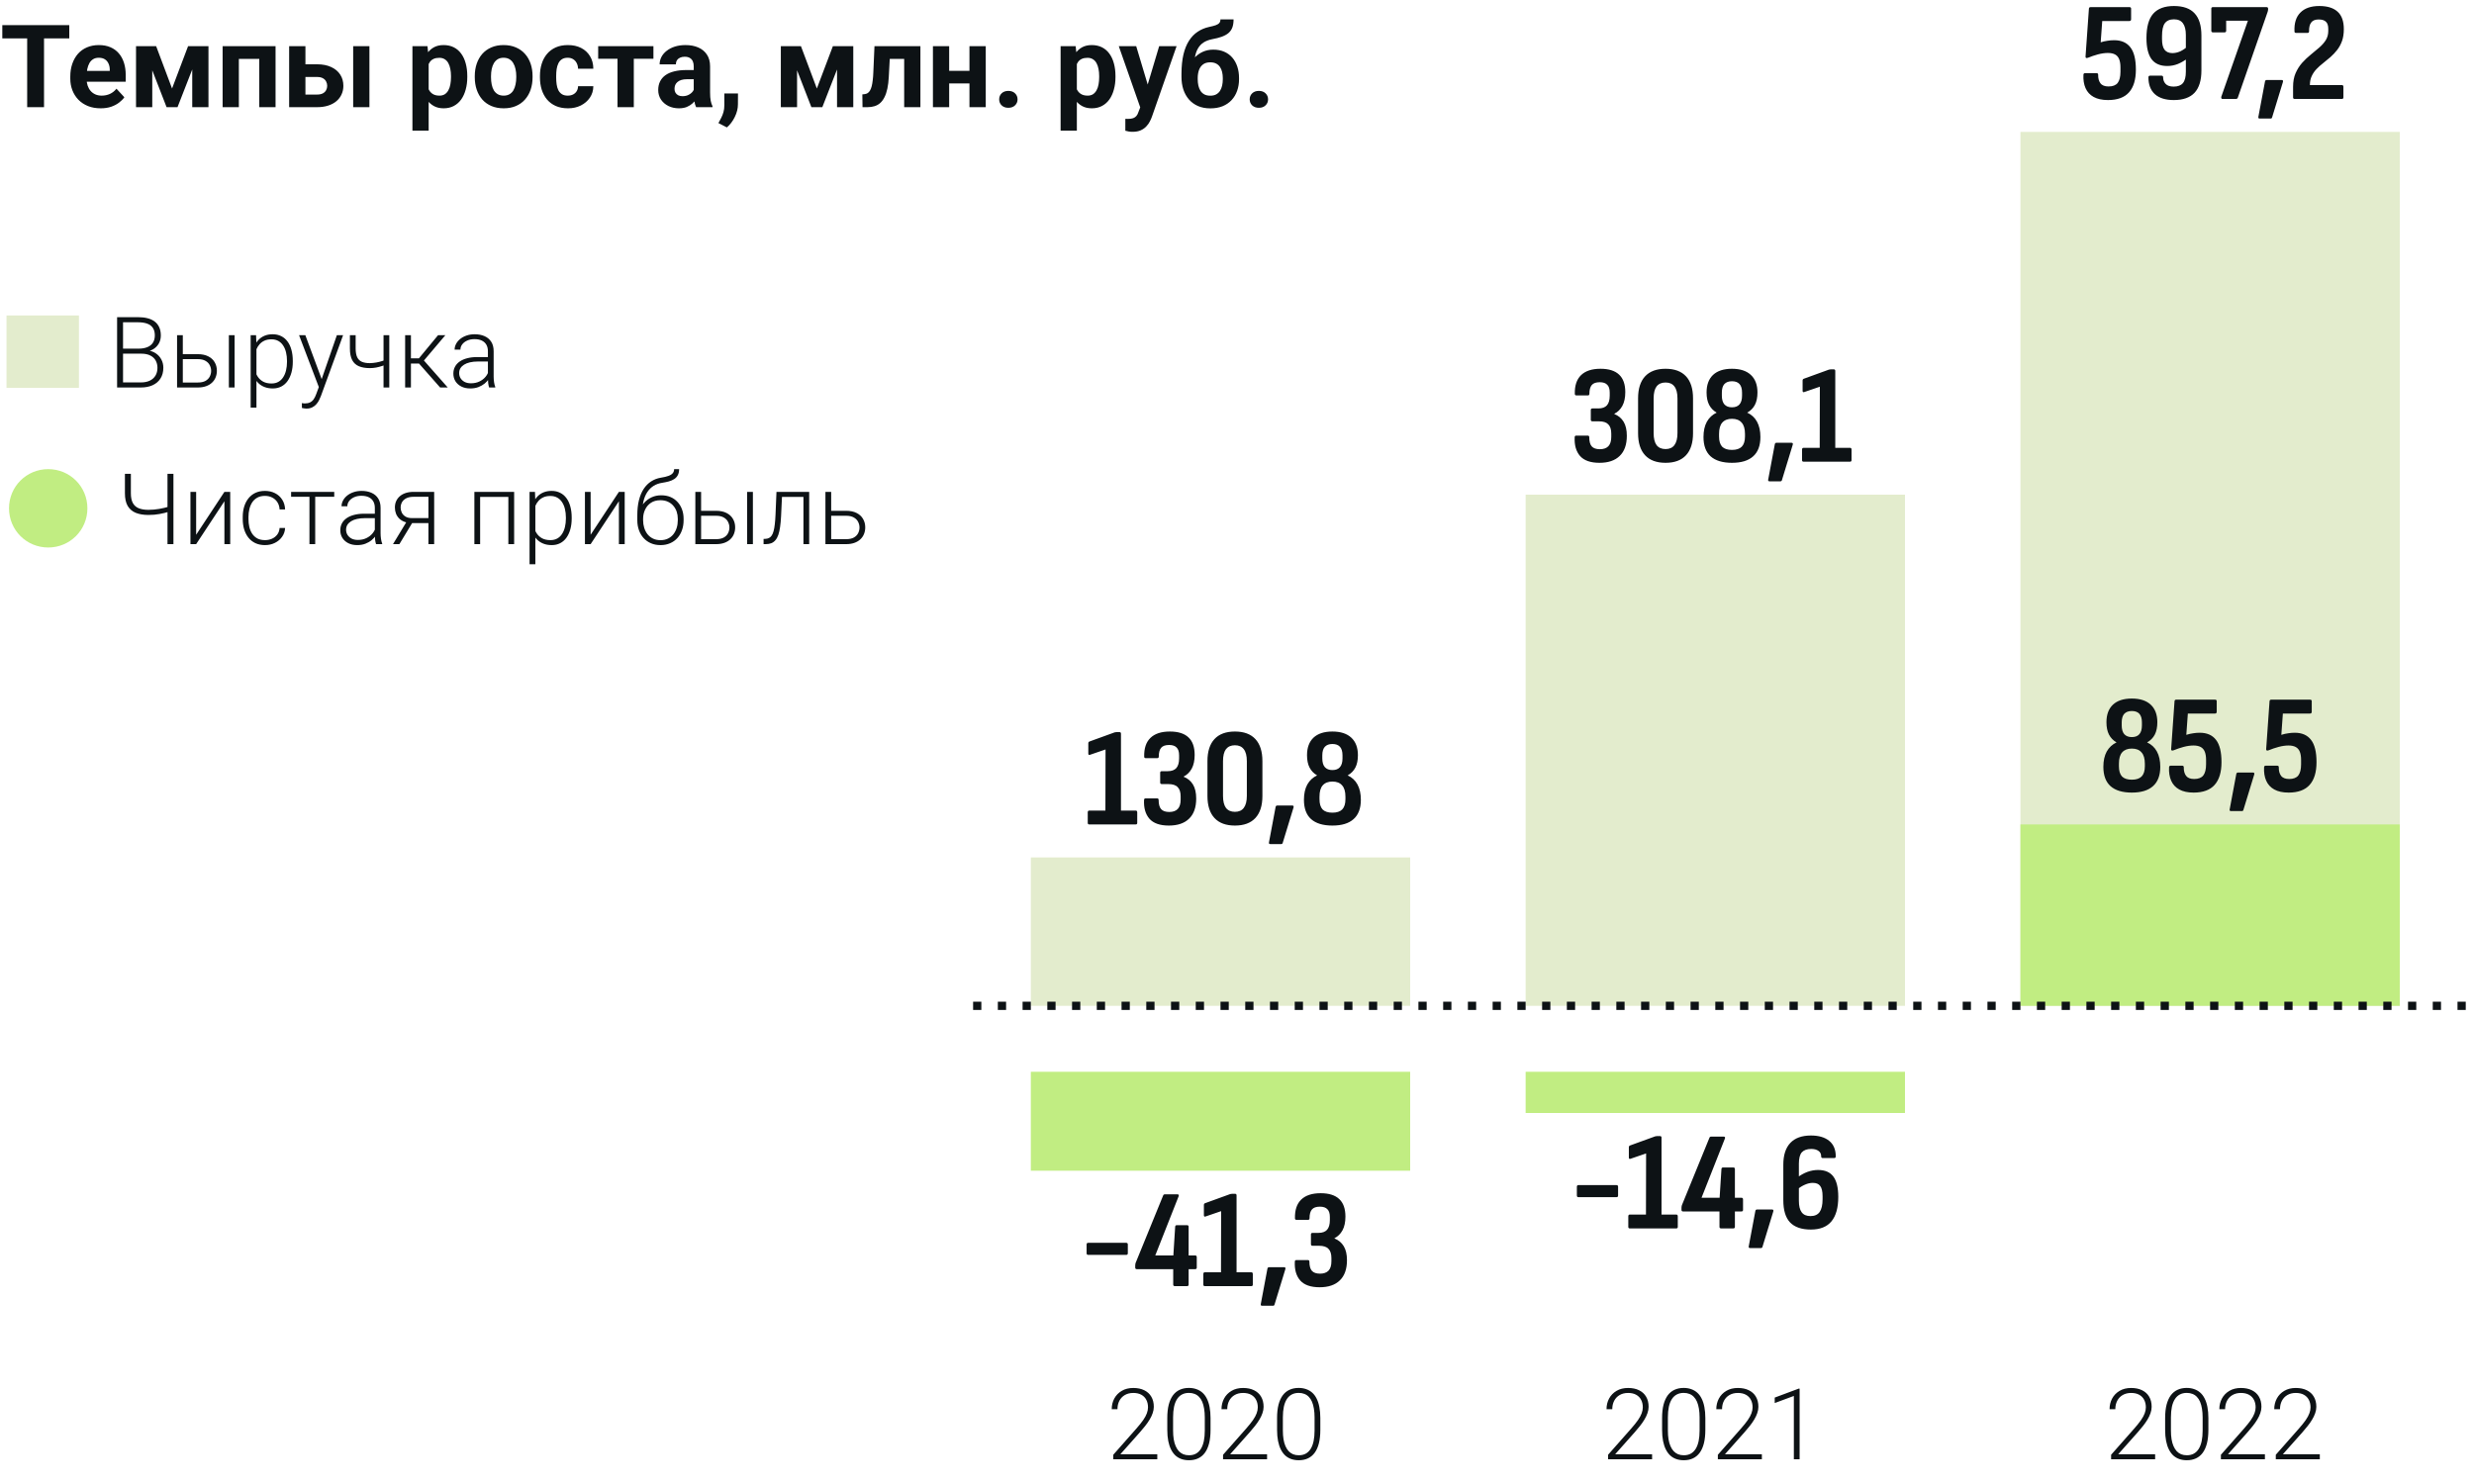
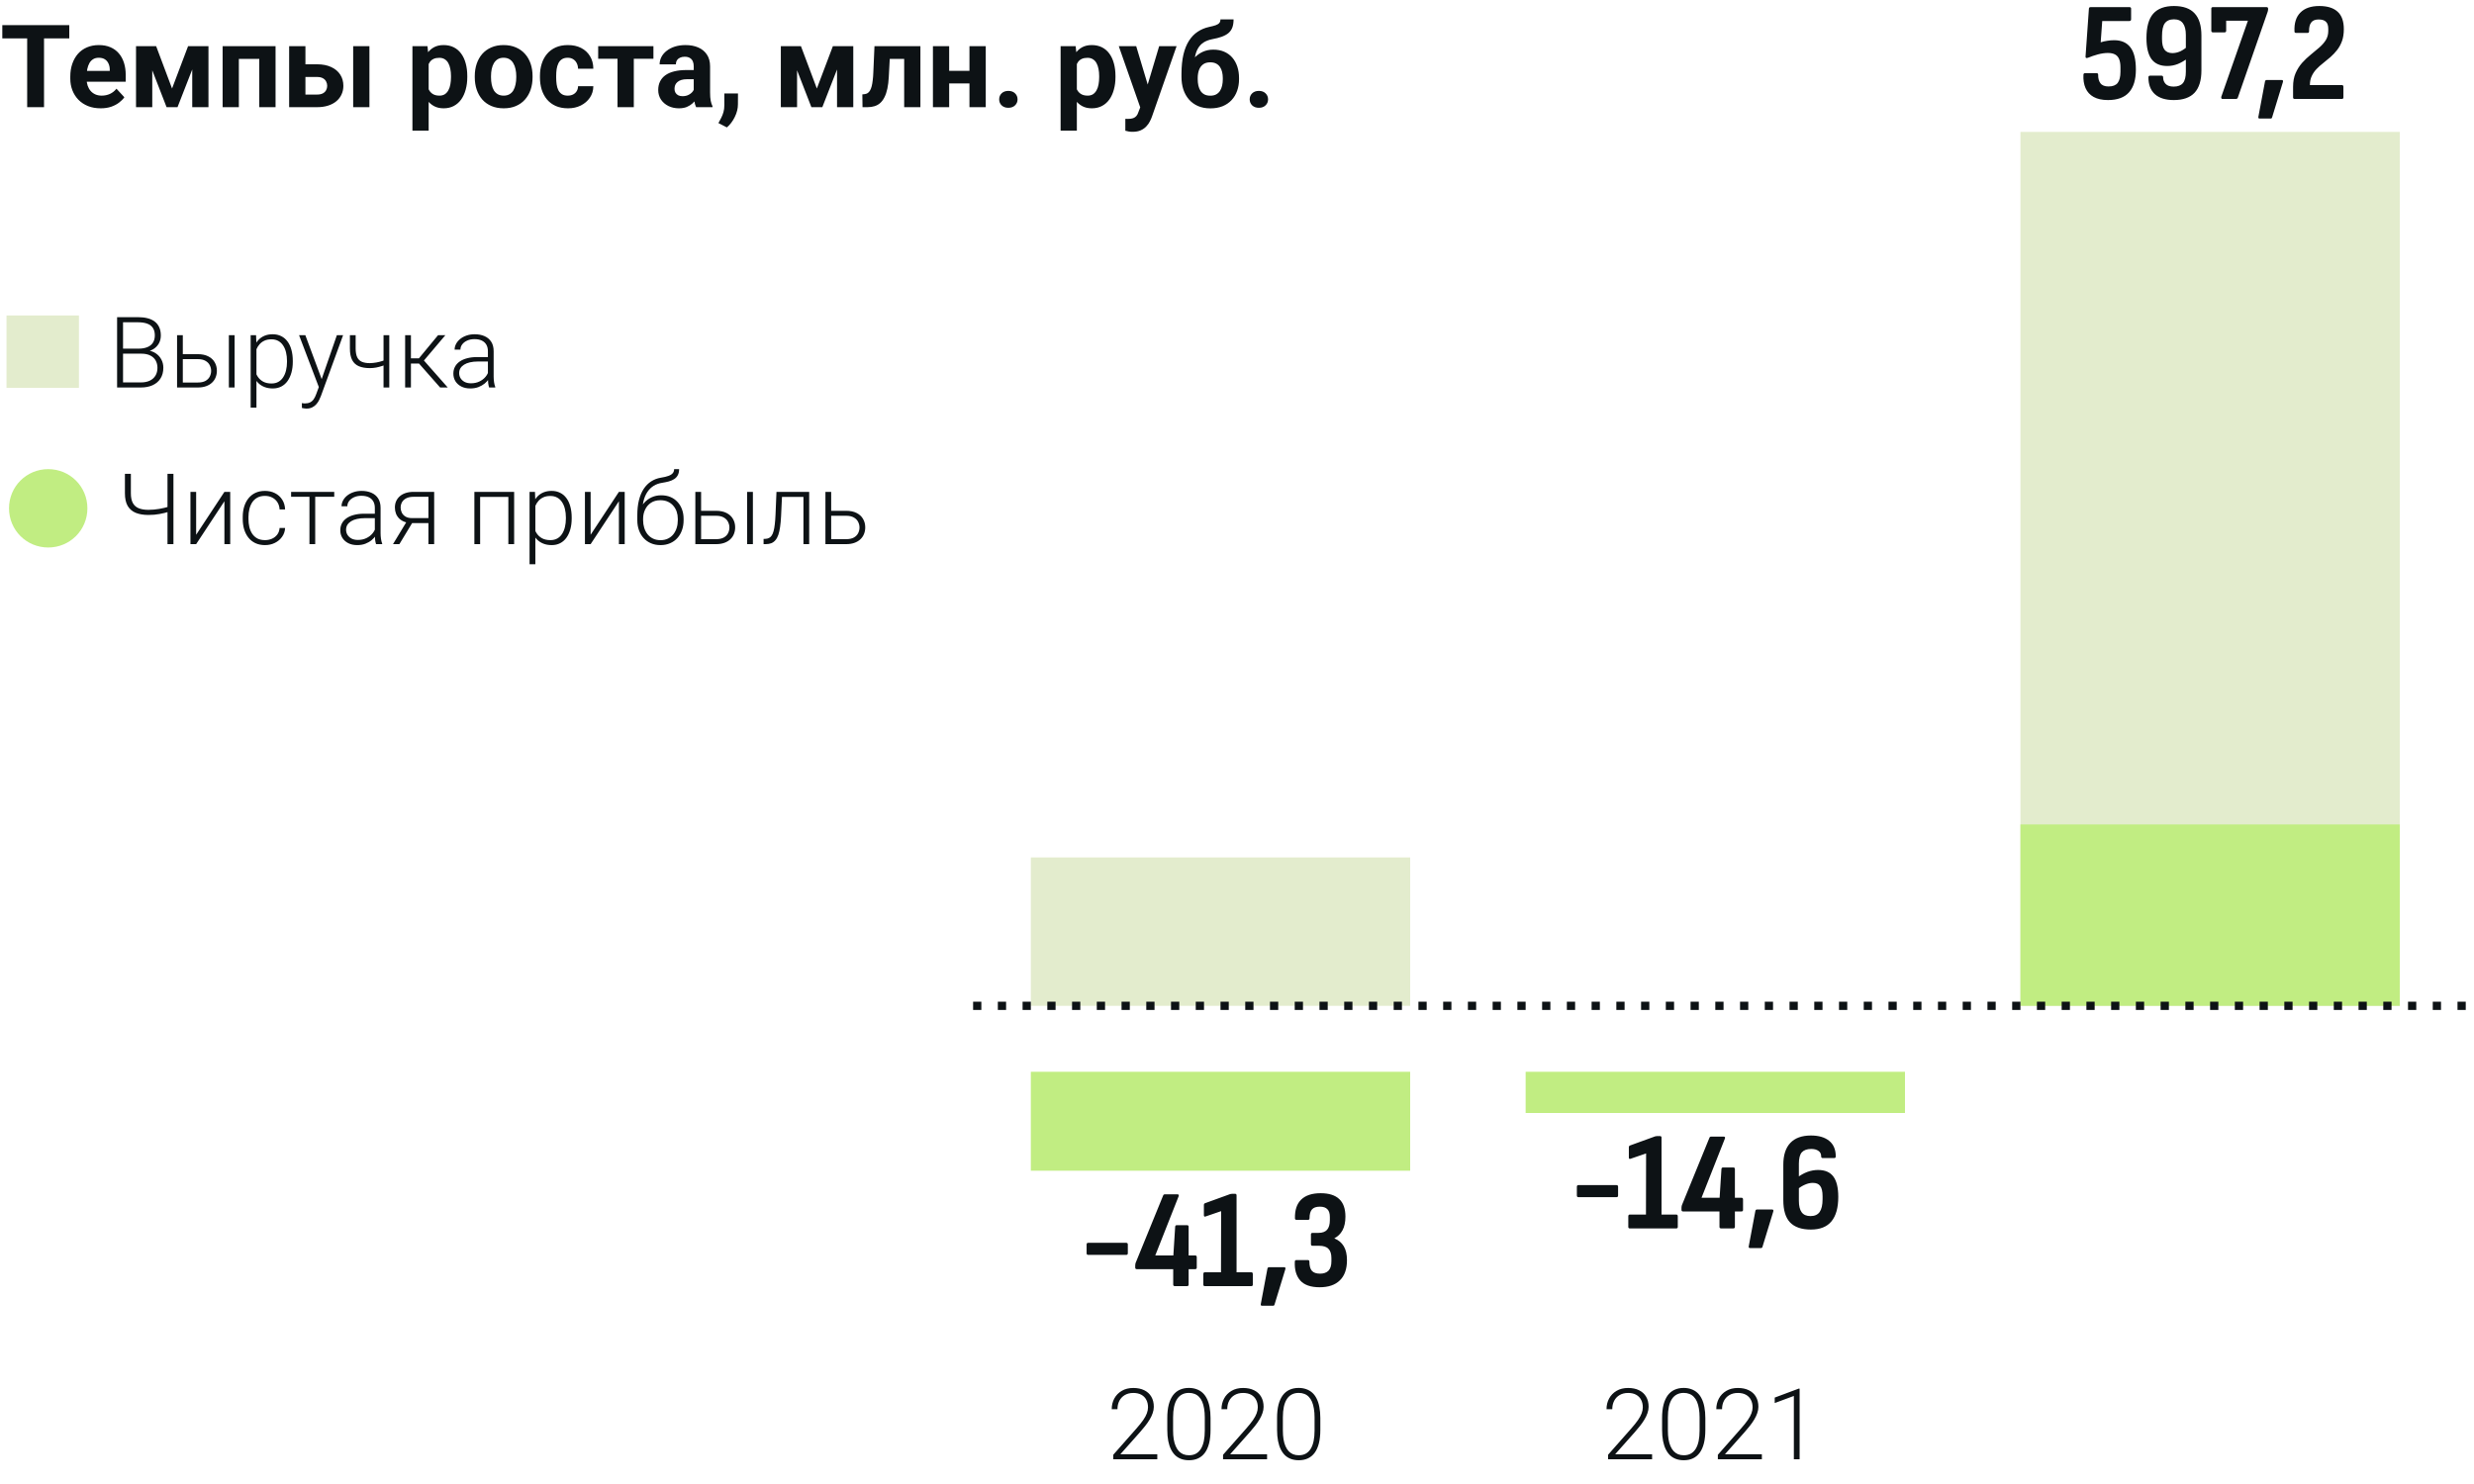
<svg xmlns="http://www.w3.org/2000/svg" width="300" height="180" viewBox="0 0 300 180" fill="none">
  <rect x="245" y="16" width="46" height="106" fill="#E3ECCD" />
  <rect x="245" y="100" width="46" height="22" fill="#C1ED82" />
  <path d="M255.616 12.136C254.913 12.136 254.335 12.011 253.882 11.762C253.429 11.513 253.1 11.156 252.896 10.691C252.692 10.226 252.607 9.682 252.641 9.059C252.652 8.934 252.72 8.872 252.845 8.872H254.222C254.358 8.872 254.426 8.934 254.426 9.059C254.415 9.49 254.505 9.835 254.698 10.096C254.891 10.357 255.219 10.487 255.684 10.487C256.194 10.487 256.562 10.345 256.789 10.062C257.016 9.767 257.129 9.314 257.129 8.702V8.175C257.129 7.778 257.078 7.45 256.976 7.189C256.874 6.928 256.71 6.736 256.483 6.611C256.256 6.486 255.962 6.424 255.599 6.424C255.236 6.424 254.84 6.481 254.409 6.594C253.99 6.707 253.587 6.843 253.202 7.002C253.089 7.047 253.004 7.053 252.947 7.019C252.902 6.985 252.885 6.923 252.896 6.832L253.304 1.052C253.315 0.927 253.383 0.865 253.508 0.865H258.217C258.353 0.865 258.421 0.927 258.421 1.052V2.327C258.421 2.474 258.353 2.548 258.217 2.548H254.919L254.732 5.132C255.015 5.041 255.287 4.979 255.548 4.945C255.809 4.9 256.081 4.877 256.364 4.877C257.237 4.877 257.894 5.166 258.336 5.744C258.778 6.311 258.999 7.212 258.999 8.447C258.999 9.66 258.721 10.578 258.166 11.201C257.611 11.824 256.761 12.136 255.616 12.136ZM263.597 12.136C262.599 12.136 261.834 11.898 261.302 11.422C260.78 10.946 260.52 10.266 260.52 9.382C260.52 9.246 260.588 9.178 260.724 9.178H262.101C262.237 9.178 262.305 9.246 262.305 9.382C262.305 9.699 262.407 9.966 262.611 10.181C262.815 10.396 263.138 10.504 263.58 10.504C264.09 10.504 264.464 10.362 264.702 10.079C264.94 9.796 265.059 9.331 265.059 8.685V4.248C265.059 3.613 264.94 3.137 264.702 2.82C264.475 2.503 264.112 2.344 263.614 2.344C263.115 2.344 262.747 2.503 262.509 2.82C262.282 3.126 262.169 3.647 262.169 4.384V4.758C262.169 5.336 262.271 5.761 262.475 6.033C262.69 6.305 263.007 6.441 263.427 6.441C263.733 6.441 264.044 6.373 264.362 6.237C264.679 6.09 264.991 5.88 265.297 5.608V7.053C264.9 7.359 264.492 7.597 264.073 7.767C263.665 7.926 263.24 8.005 262.798 8.005C261.948 8.005 261.313 7.727 260.894 7.172C260.486 6.605 260.282 5.755 260.282 4.622C260.282 3.273 260.554 2.287 261.098 1.664C261.653 1.041 262.492 0.729 263.614 0.729C264.747 0.729 265.586 1.029 266.13 1.63C266.674 2.219 266.946 3.115 266.946 4.316V8.549C266.946 9.75 266.668 10.651 266.113 11.252C265.557 11.841 264.719 12.136 263.597 12.136ZM269.489 12C269.433 12 269.393 11.977 269.37 11.932C269.348 11.875 269.342 11.813 269.353 11.745L272.583 2.514H269.948V3.721C269.948 3.857 269.886 3.925 269.761 3.925H268.333C268.209 3.925 268.146 3.857 268.146 3.721V1.052C268.146 0.927 268.209 0.865 268.333 0.865H274.844C274.969 0.865 275.031 0.927 275.031 1.052V1.171C275.031 1.216 275.026 1.256 275.014 1.29C275.014 1.324 275.003 1.369 274.98 1.426L271.359 11.847C271.325 11.949 271.246 12 271.121 12H269.489ZM274.008 14.38C273.872 14.38 273.821 14.306 273.855 14.159L274.654 9.892C274.677 9.767 274.745 9.705 274.858 9.705H276.677C276.824 9.705 276.875 9.784 276.83 9.943L275.521 14.227C275.498 14.329 275.436 14.38 275.334 14.38H274.008ZM278.248 12C278.123 12 278.061 11.938 278.061 11.813V10.538C278.061 9.892 278.163 9.337 278.367 8.872C278.571 8.407 278.832 7.994 279.149 7.631C279.478 7.268 279.823 6.94 280.186 6.645C280.549 6.35 280.894 6.061 281.223 5.778C281.552 5.495 281.818 5.194 282.022 4.877C282.226 4.548 282.328 4.174 282.328 3.755V3.5C282.328 3.092 282.232 2.803 282.039 2.633C281.858 2.452 281.563 2.361 281.155 2.361C280.736 2.361 280.435 2.486 280.254 2.735C280.073 2.973 279.988 3.33 279.999 3.806C279.999 3.931 279.937 3.993 279.812 3.993H278.418C278.293 3.993 278.231 3.931 278.231 3.806C278.186 2.809 278.424 2.049 278.945 1.528C279.466 0.995 280.231 0.729 281.24 0.729C282.226 0.729 282.968 0.961 283.467 1.426C283.966 1.879 284.215 2.582 284.215 3.534C284.215 4.089 284.141 4.571 283.994 4.979C283.847 5.387 283.648 5.75 283.399 6.067C283.161 6.373 282.895 6.656 282.6 6.917C282.305 7.166 282.011 7.41 281.716 7.648C281.421 7.875 281.149 8.118 280.9 8.379C280.662 8.628 280.469 8.912 280.322 9.229C280.175 9.535 280.101 9.898 280.101 10.317H283.977C284.102 10.317 284.164 10.391 284.164 10.538V11.813C284.164 11.938 284.102 12 283.977 12H278.248Z" fill="#0D1215" />
-   <path d="M261.334 176.396V177H255.996V176.455L258.791 173.285C259.139 172.891 259.416 172.545 259.623 172.248C259.83 171.947 259.979 171.674 260.068 171.428C260.162 171.178 260.209 170.936 260.209 170.701C260.209 170.357 260.141 170.055 260.004 169.793C259.871 169.531 259.672 169.326 259.406 169.178C259.141 169.029 258.812 168.955 258.422 168.955C258.031 168.955 257.691 169.039 257.402 169.207C257.113 169.375 256.891 169.609 256.734 169.91C256.582 170.207 256.506 170.545 256.506 170.924H255.809C255.809 170.455 255.912 170.025 256.119 169.635C256.33 169.244 256.631 168.934 257.021 168.703C257.412 168.469 257.879 168.352 258.422 168.352C258.938 168.352 259.381 168.443 259.752 168.627C260.123 168.807 260.408 169.066 260.607 169.406C260.811 169.746 260.912 170.156 260.912 170.637C260.912 170.895 260.865 171.154 260.771 171.416C260.682 171.678 260.557 171.939 260.396 172.201C260.24 172.459 260.061 172.715 259.857 172.969C259.658 173.223 259.449 173.473 259.23 173.719L256.852 176.396H261.334ZM267.791 172.002V173.438C267.791 174.062 267.732 174.607 267.615 175.072C267.498 175.533 267.326 175.916 267.1 176.221C266.877 176.521 266.604 176.746 266.279 176.895C265.959 177.043 265.592 177.117 265.178 177.117C264.85 177.117 264.549 177.07 264.275 176.977C264.002 176.883 263.758 176.74 263.543 176.549C263.332 176.354 263.152 176.109 263.004 175.816C262.855 175.523 262.742 175.18 262.664 174.785C262.586 174.387 262.547 173.938 262.547 173.438V172.002C262.547 171.373 262.605 170.83 262.723 170.373C262.844 169.916 263.016 169.537 263.238 169.236C263.465 168.936 263.74 168.713 264.064 168.568C264.389 168.42 264.756 168.346 265.166 168.346C265.494 168.346 265.795 168.395 266.068 168.492C266.346 168.586 266.59 168.727 266.801 168.914C267.016 169.102 267.195 169.342 267.34 169.635C267.488 169.924 267.6 170.266 267.674 170.66C267.752 171.055 267.791 171.502 267.791 172.002ZM267.094 173.52V171.914C267.094 171.527 267.066 171.176 267.012 170.859C266.961 170.543 266.885 170.266 266.783 170.027C266.682 169.789 266.553 169.59 266.396 169.43C266.244 169.27 266.064 169.15 265.857 169.072C265.654 168.99 265.424 168.949 265.166 168.949C264.85 168.949 264.57 169.014 264.328 169.143C264.09 169.268 263.891 169.455 263.73 169.705C263.57 169.951 263.449 170.26 263.367 170.631C263.289 171.002 263.25 171.43 263.25 171.914V173.52C263.25 173.902 263.275 174.252 263.326 174.568C263.377 174.881 263.455 175.158 263.561 175.4C263.666 175.643 263.795 175.848 263.947 176.016C264.104 176.18 264.283 176.305 264.486 176.391C264.693 176.473 264.924 176.514 265.178 176.514C265.502 176.514 265.783 176.449 266.021 176.32C266.26 176.188 266.459 175.994 266.619 175.74C266.779 175.482 266.898 175.168 266.977 174.797C267.055 174.422 267.094 173.996 267.094 173.52ZM274.646 176.396V177H269.309V176.455L272.104 173.285C272.451 172.891 272.729 172.545 272.936 172.248C273.143 171.947 273.291 171.674 273.381 171.428C273.475 171.178 273.521 170.936 273.521 170.701C273.521 170.357 273.453 170.055 273.316 169.793C273.184 169.531 272.984 169.326 272.719 169.178C272.453 169.029 272.125 168.955 271.734 168.955C271.344 168.955 271.004 169.039 270.715 169.207C270.426 169.375 270.203 169.609 270.047 169.91C269.895 170.207 269.818 170.545 269.818 170.924H269.121C269.121 170.455 269.225 170.025 269.432 169.635C269.643 169.244 269.943 168.934 270.334 168.703C270.725 168.469 271.191 168.352 271.734 168.352C272.25 168.352 272.693 168.443 273.064 168.627C273.436 168.807 273.721 169.066 273.92 169.406C274.123 169.746 274.225 170.156 274.225 170.637C274.225 170.895 274.178 171.154 274.084 171.416C273.994 171.678 273.869 171.939 273.709 172.201C273.553 172.459 273.373 172.715 273.17 172.969C272.971 173.223 272.762 173.473 272.543 173.719L270.164 176.396H274.646ZM281.303 176.396V177H275.965V176.455L278.76 173.285C279.107 172.891 279.385 172.545 279.592 172.248C279.799 171.947 279.947 171.674 280.037 171.428C280.131 171.178 280.178 170.936 280.178 170.701C280.178 170.357 280.109 170.055 279.973 169.793C279.84 169.531 279.641 169.326 279.375 169.178C279.109 169.029 278.781 168.955 278.391 168.955C278 168.955 277.66 169.039 277.371 169.207C277.082 169.375 276.859 169.609 276.703 169.91C276.551 170.207 276.475 170.545 276.475 170.924H275.777C275.777 170.455 275.881 170.025 276.088 169.635C276.299 169.244 276.6 168.934 276.99 168.703C277.381 168.469 277.848 168.352 278.391 168.352C278.906 168.352 279.35 168.443 279.721 168.627C280.092 168.807 280.377 169.066 280.576 169.406C280.779 169.746 280.881 170.156 280.881 170.637C280.881 170.895 280.834 171.154 280.74 171.416C280.65 171.678 280.525 171.939 280.365 172.201C280.209 172.459 280.029 172.715 279.826 172.969C279.627 173.223 279.418 173.473 279.199 173.719L276.82 176.396H281.303Z" fill="#0D1215" />
-   <path d="M258.507 96.136C257.373 96.136 256.512 95.875 255.923 95.354C255.345 94.833 255.056 94.051 255.056 93.008C255.056 92.271 255.192 91.654 255.464 91.155C255.747 90.656 256.144 90.288 256.654 90.05C256.246 89.812 255.94 89.495 255.736 89.098C255.532 88.701 255.43 88.203 255.43 87.602C255.43 86.684 255.69 85.976 256.212 85.477C256.744 84.978 257.509 84.729 258.507 84.729C259.504 84.729 260.269 84.978 260.802 85.477C261.334 85.976 261.601 86.684 261.601 87.602C261.601 88.203 261.499 88.701 261.295 89.098C261.091 89.495 260.779 89.812 260.36 90.05C260.881 90.288 261.278 90.656 261.55 91.155C261.822 91.654 261.958 92.271 261.958 93.008C261.958 94.051 261.663 94.833 261.074 95.354C260.496 95.875 259.64 96.136 258.507 96.136ZM258.507 94.572C259.039 94.572 259.436 94.442 259.697 94.181C259.957 93.909 260.088 93.495 260.088 92.94V92.634C260.088 92.011 259.952 91.552 259.68 91.257C259.419 90.951 259.028 90.798 258.507 90.798C257.997 90.798 257.606 90.951 257.334 91.257C257.073 91.552 256.943 92.011 256.943 92.634V92.94C256.943 93.495 257.067 93.909 257.317 94.181C257.577 94.442 257.974 94.572 258.507 94.572ZM258.507 89.404C258.915 89.404 259.221 89.285 259.425 89.047C259.629 88.809 259.731 88.458 259.731 87.993V87.619C259.731 87.154 259.629 86.809 259.425 86.582C259.221 86.355 258.915 86.242 258.507 86.242C258.11 86.242 257.804 86.355 257.589 86.582C257.385 86.809 257.283 87.154 257.283 87.619V87.993C257.283 88.458 257.385 88.809 257.589 89.047C257.804 89.285 258.11 89.404 258.507 89.404ZM265.998 96.136C265.296 96.136 264.718 96.011 264.264 95.762C263.811 95.513 263.482 95.156 263.278 94.691C263.074 94.226 262.989 93.682 263.023 93.059C263.035 92.934 263.103 92.872 263.227 92.872H264.604C264.74 92.872 264.808 92.934 264.808 93.059C264.797 93.49 264.888 93.835 265.08 94.096C265.273 94.357 265.602 94.487 266.066 94.487C266.576 94.487 266.945 94.345 267.171 94.062C267.398 93.767 267.511 93.314 267.511 92.702V92.175C267.511 91.778 267.46 91.45 267.358 91.189C267.256 90.928 267.092 90.736 266.865 90.611C266.639 90.486 266.344 90.424 265.981 90.424C265.619 90.424 265.222 90.481 264.791 90.594C264.372 90.707 263.97 90.843 263.584 91.002C263.471 91.047 263.386 91.053 263.329 91.019C263.284 90.985 263.267 90.923 263.278 90.832L263.686 85.052C263.698 84.927 263.766 84.865 263.89 84.865H268.599C268.735 84.865 268.803 84.927 268.803 85.052V86.327C268.803 86.474 268.735 86.548 268.599 86.548H265.301L265.114 89.132C265.398 89.041 265.67 88.979 265.93 88.945C266.191 88.9 266.463 88.877 266.746 88.877C267.619 88.877 268.276 89.166 268.718 89.744C269.16 90.311 269.381 91.212 269.381 92.447C269.381 93.66 269.104 94.578 268.548 95.201C267.993 95.824 267.143 96.136 265.998 96.136ZM270.528 98.38C270.392 98.38 270.341 98.306 270.375 98.159L271.174 93.892C271.197 93.767 271.265 93.705 271.378 93.705H273.197C273.344 93.705 273.395 93.784 273.35 93.943L272.041 98.227C272.018 98.329 271.956 98.38 271.854 98.38H270.528ZM277.52 96.136C276.817 96.136 276.239 96.011 275.786 95.762C275.332 95.513 275.004 95.156 274.8 94.691C274.596 94.226 274.511 93.682 274.545 93.059C274.556 92.934 274.624 92.872 274.749 92.872H276.126C276.262 92.872 276.33 92.934 276.33 93.059C276.318 93.49 276.409 93.835 276.602 94.096C276.794 94.357 277.123 94.487 277.588 94.487C278.098 94.487 278.466 94.345 278.693 94.062C278.919 93.767 279.033 93.314 279.033 92.702V92.175C279.033 91.778 278.982 91.45 278.88 91.189C278.778 90.928 278.613 90.736 278.387 90.611C278.16 90.486 277.865 90.424 277.503 90.424C277.14 90.424 276.743 90.481 276.313 90.594C275.893 90.707 275.491 90.843 275.106 91.002C274.992 91.047 274.907 91.053 274.851 91.019C274.805 90.985 274.788 90.923 274.8 90.832L275.208 85.052C275.219 84.927 275.287 84.865 275.412 84.865H280.121C280.257 84.865 280.325 84.927 280.325 85.052V86.327C280.325 86.474 280.257 86.548 280.121 86.548H276.823L276.636 89.132C276.919 89.041 277.191 88.979 277.452 88.945C277.712 88.9 277.984 88.877 278.268 88.877C279.14 88.877 279.798 89.166 280.24 89.744C280.682 90.311 280.903 91.212 280.903 92.447C280.903 93.66 280.625 94.578 280.07 95.201C279.514 95.824 278.664 96.136 277.52 96.136Z" fill="#0D1215" />
  <rect x="125" y="104" width="46" height="18" fill="#E3ECCD" />
  <rect width="46" height="12" transform="matrix(1 0 0 -1 125 142)" fill="#C1ED82" />
  <path d="M131.95 152.209C131.825 152.209 131.763 152.141 131.763 152.005V150.951C131.763 150.815 131.825 150.747 131.95 150.747H136.574C136.698 150.747 136.761 150.815 136.761 150.951V152.005C136.761 152.141 136.698 152.209 136.574 152.209H131.95ZM142.469 156C142.333 156 142.265 155.938 142.265 155.813V153.943H137.862C137.726 153.943 137.658 153.881 137.658 153.756V153.484C137.658 153.416 137.664 153.359 137.675 153.314C137.687 153.269 137.698 153.223 137.709 153.178L141.041 145.018C141.075 144.916 141.143 144.865 141.245 144.865H142.775C142.923 144.865 142.974 144.939 142.928 145.086L140.089 152.277H142.282L142.503 148.792C142.515 148.667 142.583 148.605 142.707 148.605H143.931C144.067 148.605 144.135 148.667 144.135 148.792V152.277H144.917C145.053 152.277 145.121 152.345 145.121 152.481V153.756C145.121 153.881 145.053 153.943 144.917 153.943H144.135V155.813C144.135 155.938 144.067 156 143.931 156H142.469ZM146.104 156C145.98 156 145.917 155.938 145.917 155.813V154.538C145.917 154.391 145.98 154.317 146.104 154.317H148.059L148.076 146.905L146.189 147.551C146.133 147.574 146.082 147.574 146.036 147.551C146.002 147.517 145.985 147.472 145.985 147.415V146.157C145.985 146.044 146.036 145.97 146.138 145.936L149.181 144.831C149.227 144.82 149.266 144.814 149.3 144.814C149.346 144.803 149.385 144.797 149.419 144.797H149.742C149.878 144.797 149.946 144.859 149.946 144.984V154.317H151.731C151.856 154.317 151.918 154.391 151.918 154.538V155.813C151.918 155.938 151.856 156 151.731 156H146.104ZM153.041 158.38C152.905 158.38 152.854 158.306 152.888 158.159L153.687 153.892C153.71 153.767 153.778 153.705 153.891 153.705H155.71C155.857 153.705 155.908 153.784 155.863 153.943L154.554 158.227C154.531 158.329 154.469 158.38 154.367 158.38H153.041ZM160.02 156.136C158.932 156.136 158.145 155.858 157.657 155.303C157.181 154.748 156.966 153.994 157.011 153.042C157.011 152.906 157.074 152.838 157.198 152.838H158.592C158.717 152.838 158.779 152.9 158.779 153.025C158.779 153.546 158.881 153.92 159.085 154.147C159.289 154.374 159.618 154.487 160.071 154.487C160.513 154.487 160.853 154.368 161.091 154.13C161.329 153.881 161.448 153.501 161.448 152.991V152.6C161.448 152.09 161.329 151.716 161.091 151.478C160.865 151.229 160.485 151.104 159.952 151.104H159.17C159.034 151.104 158.966 151.042 158.966 150.917V149.727C158.966 149.602 159.034 149.54 159.17 149.54H159.884C160.349 149.54 160.695 149.415 160.921 149.166C161.148 148.905 161.261 148.514 161.261 147.993V147.619C161.261 147.177 161.159 146.86 160.955 146.667C160.763 146.463 160.462 146.361 160.054 146.361C159.601 146.361 159.278 146.474 159.085 146.701C158.893 146.928 158.796 147.285 158.796 147.772C158.796 147.897 158.734 147.959 158.609 147.959H157.215C157.091 147.959 157.028 147.897 157.028 147.772C157.006 146.775 157.255 146.021 157.776 145.511C158.309 144.99 159.097 144.729 160.139 144.729C161.148 144.729 161.902 144.967 162.4 145.443C162.899 145.908 163.148 146.616 163.148 147.568C163.148 148.237 163.029 148.792 162.791 149.234C162.553 149.665 162.23 149.982 161.822 150.186V150.22C162.31 150.413 162.684 150.724 162.944 151.155C163.205 151.586 163.335 152.152 163.335 152.855C163.335 153.932 163.046 154.748 162.468 155.303C161.902 155.858 161.086 156.136 160.02 156.136Z" fill="#0D1215" />
  <path d="M140.334 176.396V177H134.996V176.455L137.791 173.285C138.139 172.891 138.416 172.545 138.623 172.248C138.83 171.947 138.979 171.674 139.068 171.428C139.162 171.178 139.209 170.936 139.209 170.701C139.209 170.357 139.141 170.055 139.004 169.793C138.871 169.531 138.672 169.326 138.406 169.178C138.141 169.029 137.812 168.955 137.422 168.955C137.031 168.955 136.691 169.039 136.402 169.207C136.113 169.375 135.891 169.609 135.734 169.91C135.582 170.207 135.506 170.545 135.506 170.924H134.809C134.809 170.455 134.912 170.025 135.119 169.635C135.33 169.244 135.631 168.934 136.021 168.703C136.412 168.469 136.879 168.352 137.422 168.352C137.938 168.352 138.381 168.443 138.752 168.627C139.123 168.807 139.408 169.066 139.607 169.406C139.811 169.746 139.912 170.156 139.912 170.637C139.912 170.895 139.865 171.154 139.771 171.416C139.682 171.678 139.557 171.939 139.396 172.201C139.24 172.459 139.061 172.715 138.857 172.969C138.658 173.223 138.449 173.473 138.23 173.719L135.852 176.396H140.334ZM146.791 172.002V173.438C146.791 174.062 146.732 174.607 146.615 175.072C146.498 175.533 146.326 175.916 146.1 176.221C145.877 176.521 145.604 176.746 145.279 176.895C144.959 177.043 144.592 177.117 144.178 177.117C143.85 177.117 143.549 177.07 143.275 176.977C143.002 176.883 142.758 176.74 142.543 176.549C142.332 176.354 142.152 176.109 142.004 175.816C141.855 175.523 141.742 175.18 141.664 174.785C141.586 174.387 141.547 173.938 141.547 173.438V172.002C141.547 171.373 141.605 170.83 141.723 170.373C141.844 169.916 142.016 169.537 142.238 169.236C142.465 168.936 142.74 168.713 143.064 168.568C143.389 168.42 143.756 168.346 144.166 168.346C144.494 168.346 144.795 168.395 145.068 168.492C145.346 168.586 145.59 168.727 145.801 168.914C146.016 169.102 146.195 169.342 146.34 169.635C146.488 169.924 146.6 170.266 146.674 170.66C146.752 171.055 146.791 171.502 146.791 172.002ZM146.094 173.52V171.914C146.094 171.527 146.066 171.176 146.012 170.859C145.961 170.543 145.885 170.266 145.783 170.027C145.682 169.789 145.553 169.59 145.396 169.43C145.244 169.27 145.064 169.15 144.857 169.072C144.654 168.99 144.424 168.949 144.166 168.949C143.85 168.949 143.57 169.014 143.328 169.143C143.09 169.268 142.891 169.455 142.73 169.705C142.57 169.951 142.449 170.26 142.367 170.631C142.289 171.002 142.25 171.43 142.25 171.914V173.52C142.25 173.902 142.275 174.252 142.326 174.568C142.377 174.881 142.455 175.158 142.561 175.4C142.666 175.643 142.795 175.848 142.947 176.016C143.104 176.18 143.283 176.305 143.486 176.391C143.693 176.473 143.924 176.514 144.178 176.514C144.502 176.514 144.783 176.449 145.021 176.32C145.26 176.188 145.459 175.994 145.619 175.74C145.779 175.482 145.898 175.168 145.977 174.797C146.055 174.422 146.094 173.996 146.094 173.52ZM153.646 176.396V177H148.309V176.455L151.104 173.285C151.451 172.891 151.729 172.545 151.936 172.248C152.143 171.947 152.291 171.674 152.381 171.428C152.475 171.178 152.521 170.936 152.521 170.701C152.521 170.357 152.453 170.055 152.316 169.793C152.184 169.531 151.984 169.326 151.719 169.178C151.453 169.029 151.125 168.955 150.734 168.955C150.344 168.955 150.004 169.039 149.715 169.207C149.426 169.375 149.203 169.609 149.047 169.91C148.895 170.207 148.818 170.545 148.818 170.924H148.121C148.121 170.455 148.225 170.025 148.432 169.635C148.643 169.244 148.943 168.934 149.334 168.703C149.725 168.469 150.191 168.352 150.734 168.352C151.25 168.352 151.693 168.443 152.064 168.627C152.436 168.807 152.721 169.066 152.92 169.406C153.123 169.746 153.225 170.156 153.225 170.637C153.225 170.895 153.178 171.154 153.084 171.416C152.994 171.678 152.869 171.939 152.709 172.201C152.553 172.459 152.373 172.715 152.17 172.969C151.971 173.223 151.762 173.473 151.543 173.719L149.164 176.396H153.646ZM160.104 172.002V173.438C160.104 174.062 160.045 174.607 159.928 175.072C159.811 175.533 159.639 175.916 159.412 176.221C159.189 176.521 158.916 176.746 158.592 176.895C158.271 177.043 157.904 177.117 157.49 177.117C157.162 177.117 156.861 177.07 156.588 176.977C156.314 176.883 156.07 176.74 155.855 176.549C155.645 176.354 155.465 176.109 155.316 175.816C155.168 175.523 155.055 175.18 154.977 174.785C154.898 174.387 154.859 173.938 154.859 173.438V172.002C154.859 171.373 154.918 170.83 155.035 170.373C155.156 169.916 155.328 169.537 155.551 169.236C155.777 168.936 156.053 168.713 156.377 168.568C156.701 168.42 157.068 168.346 157.479 168.346C157.807 168.346 158.107 168.395 158.381 168.492C158.658 168.586 158.902 168.727 159.113 168.914C159.328 169.102 159.508 169.342 159.652 169.635C159.801 169.924 159.912 170.266 159.986 170.66C160.064 171.055 160.104 171.502 160.104 172.002ZM159.406 173.52V171.914C159.406 171.527 159.379 171.176 159.324 170.859C159.273 170.543 159.197 170.266 159.096 170.027C158.994 169.789 158.865 169.59 158.709 169.43C158.557 169.27 158.377 169.15 158.17 169.072C157.967 168.99 157.736 168.949 157.479 168.949C157.162 168.949 156.883 169.014 156.641 169.143C156.402 169.268 156.203 169.455 156.043 169.705C155.883 169.951 155.762 170.26 155.68 170.631C155.602 171.002 155.562 171.43 155.562 171.914V173.52C155.562 173.902 155.588 174.252 155.639 174.568C155.689 174.881 155.768 175.158 155.873 175.4C155.979 175.643 156.107 175.848 156.26 176.016C156.416 176.18 156.596 176.305 156.799 176.391C157.006 176.473 157.236 176.514 157.49 176.514C157.814 176.514 158.096 176.449 158.334 176.32C158.572 176.188 158.771 175.994 158.932 175.74C159.092 175.482 159.211 175.168 159.289 174.797C159.367 174.422 159.406 173.996 159.406 173.52Z" fill="#0D1215" />
-   <path d="M132.088 100C131.964 100 131.901 99.938 131.901 99.813V98.538C131.901 98.391 131.964 98.317 132.088 98.317H134.043L134.06 90.905L132.173 91.551C132.117 91.574 132.066 91.574 132.02 91.551C131.986 91.517 131.969 91.472 131.969 91.415V90.157C131.969 90.044 132.02 89.97 132.122 89.936L135.165 88.831C135.211 88.82 135.25 88.814 135.284 88.814C135.33 88.803 135.369 88.797 135.403 88.797H135.726C135.862 88.797 135.93 88.859 135.93 88.984V98.317H137.715C137.84 98.317 137.902 98.391 137.902 98.538V99.813C137.902 99.938 137.84 100 137.715 100H132.088ZM141.738 100.136C140.65 100.136 139.862 99.858 139.375 99.303C138.899 98.748 138.683 97.994 138.729 97.042C138.729 96.906 138.791 96.838 138.916 96.838H140.31C140.434 96.838 140.497 96.9 140.497 97.025C140.497 97.546 140.599 97.92 140.803 98.147C141.007 98.374 141.335 98.487 141.789 98.487C142.231 98.487 142.571 98.368 142.809 98.13C143.047 97.881 143.166 97.501 143.166 96.991V96.6C143.166 96.09 143.047 95.716 142.809 95.478C142.582 95.229 142.202 95.104 141.67 95.104H140.888C140.752 95.104 140.684 95.042 140.684 94.917V93.727C140.684 93.602 140.752 93.54 140.888 93.54H141.602C142.066 93.54 142.412 93.415 142.639 93.166C142.865 92.905 142.979 92.514 142.979 91.993V91.619C142.979 91.177 142.877 90.86 142.673 90.667C142.48 90.463 142.18 90.361 141.772 90.361C141.318 90.361 140.995 90.474 140.803 90.701C140.61 90.928 140.514 91.285 140.514 91.772C140.514 91.897 140.451 91.959 140.327 91.959H138.933C138.808 91.959 138.746 91.897 138.746 91.772C138.723 90.775 138.972 90.021 139.494 89.511C140.026 88.99 140.814 88.729 141.857 88.729C142.865 88.729 143.619 88.967 144.118 89.443C144.616 89.908 144.866 90.616 144.866 91.568C144.866 92.237 144.747 92.792 144.509 93.234C144.271 93.665 143.948 93.982 143.54 94.186V94.22C144.027 94.413 144.401 94.724 144.662 95.155C144.922 95.586 145.053 96.152 145.053 96.855C145.053 97.932 144.764 98.748 144.186 99.303C143.619 99.858 142.803 100.136 141.738 100.136ZM149.749 100.136C148.661 100.136 147.833 99.83 147.267 99.218C146.7 98.606 146.417 97.716 146.417 96.549V92.316C146.417 91.149 146.7 90.259 147.267 89.647C147.833 89.035 148.661 88.729 149.749 88.729C150.837 88.729 151.664 89.035 152.231 89.647C152.797 90.259 153.081 91.149 153.081 92.316V96.549C153.081 97.716 152.797 98.606 152.231 99.218C151.664 99.83 150.837 100.136 149.749 100.136ZM149.749 98.47C150.225 98.47 150.582 98.311 150.82 97.994C151.069 97.665 151.194 97.178 151.194 96.532V92.333C151.194 91.676 151.069 91.188 150.82 90.871C150.582 90.554 150.225 90.395 149.749 90.395C149.273 90.395 148.91 90.554 148.661 90.871C148.423 91.188 148.304 91.676 148.304 92.333V96.532C148.304 97.178 148.423 97.665 148.661 97.994C148.91 98.311 149.273 98.47 149.749 98.47ZM154.033 102.38C153.897 102.38 153.846 102.306 153.88 102.159L154.679 97.892C154.701 97.767 154.769 97.705 154.883 97.705H156.702C156.849 97.705 156.9 97.784 156.855 97.943L155.546 102.227C155.523 102.329 155.461 102.38 155.359 102.38H154.033ZM161.568 100.136C160.435 100.136 159.573 99.875 158.984 99.354C158.406 98.833 158.117 98.051 158.117 97.008C158.117 96.271 158.253 95.654 158.525 95.155C158.808 94.656 159.205 94.288 159.715 94.05C159.307 93.812 159.001 93.495 158.797 93.098C158.593 92.701 158.491 92.203 158.491 91.602C158.491 90.684 158.752 89.976 159.273 89.477C159.806 88.978 160.571 88.729 161.568 88.729C162.565 88.729 163.33 88.978 163.863 89.477C164.396 89.976 164.662 90.684 164.662 91.602C164.662 92.203 164.56 92.701 164.356 93.098C164.152 93.495 163.84 93.812 163.421 94.05C163.942 94.288 164.339 94.656 164.611 95.155C164.883 95.654 165.019 96.271 165.019 97.008C165.019 98.051 164.724 98.833 164.135 99.354C163.557 99.875 162.701 100.136 161.568 100.136ZM161.568 98.572C162.101 98.572 162.497 98.442 162.758 98.181C163.019 97.909 163.149 97.495 163.149 96.94V96.634C163.149 96.011 163.013 95.552 162.741 95.257C162.48 94.951 162.089 94.798 161.568 94.798C161.058 94.798 160.667 94.951 160.395 95.257C160.134 95.552 160.004 96.011 160.004 96.634V96.94C160.004 97.495 160.129 97.909 160.378 98.181C160.639 98.442 161.035 98.572 161.568 98.572ZM161.568 93.404C161.976 93.404 162.282 93.285 162.486 93.047C162.69 92.809 162.792 92.458 162.792 91.993V91.619C162.792 91.154 162.69 90.809 162.486 90.582C162.282 90.355 161.976 90.242 161.568 90.242C161.171 90.242 160.865 90.355 160.65 90.582C160.446 90.809 160.344 91.154 160.344 91.619V91.993C160.344 92.458 160.446 92.809 160.65 93.047C160.865 93.285 161.171 93.404 161.568 93.404Z" fill="#0D1215" />
-   <rect x="185" y="60" width="46" height="62" fill="#E3ECCD" />
  <rect width="46" height="5" transform="matrix(1 0 0 -1 185 135)" fill="#C1ED82" />
  <path d="M200.334 176.396V177H194.996V176.455L197.791 173.285C198.139 172.891 198.416 172.545 198.623 172.248C198.83 171.947 198.979 171.674 199.068 171.428C199.162 171.178 199.209 170.936 199.209 170.701C199.209 170.357 199.141 170.055 199.004 169.793C198.871 169.531 198.672 169.326 198.406 169.178C198.141 169.029 197.812 168.955 197.422 168.955C197.031 168.955 196.691 169.039 196.402 169.207C196.113 169.375 195.891 169.609 195.734 169.91C195.582 170.207 195.506 170.545 195.506 170.924H194.809C194.809 170.455 194.912 170.025 195.119 169.635C195.33 169.244 195.631 168.934 196.021 168.703C196.412 168.469 196.879 168.352 197.422 168.352C197.938 168.352 198.381 168.443 198.752 168.627C199.123 168.807 199.408 169.066 199.607 169.406C199.811 169.746 199.912 170.156 199.912 170.637C199.912 170.895 199.865 171.154 199.771 171.416C199.682 171.678 199.557 171.939 199.396 172.201C199.24 172.459 199.061 172.715 198.857 172.969C198.658 173.223 198.449 173.473 198.23 173.719L195.852 176.396H200.334ZM206.791 172.002V173.438C206.791 174.062 206.732 174.607 206.615 175.072C206.498 175.533 206.326 175.916 206.1 176.221C205.877 176.521 205.604 176.746 205.279 176.895C204.959 177.043 204.592 177.117 204.178 177.117C203.85 177.117 203.549 177.07 203.275 176.977C203.002 176.883 202.758 176.74 202.543 176.549C202.332 176.354 202.152 176.109 202.004 175.816C201.855 175.523 201.742 175.18 201.664 174.785C201.586 174.387 201.547 173.938 201.547 173.438V172.002C201.547 171.373 201.605 170.83 201.723 170.373C201.844 169.916 202.016 169.537 202.238 169.236C202.465 168.936 202.74 168.713 203.064 168.568C203.389 168.42 203.756 168.346 204.166 168.346C204.494 168.346 204.795 168.395 205.068 168.492C205.346 168.586 205.59 168.727 205.801 168.914C206.016 169.102 206.195 169.342 206.34 169.635C206.488 169.924 206.6 170.266 206.674 170.66C206.752 171.055 206.791 171.502 206.791 172.002ZM206.094 173.52V171.914C206.094 171.527 206.066 171.176 206.012 170.859C205.961 170.543 205.885 170.266 205.783 170.027C205.682 169.789 205.553 169.59 205.396 169.43C205.244 169.27 205.064 169.15 204.857 169.072C204.654 168.99 204.424 168.949 204.166 168.949C203.85 168.949 203.57 169.014 203.328 169.143C203.09 169.268 202.891 169.455 202.73 169.705C202.57 169.951 202.449 170.26 202.367 170.631C202.289 171.002 202.25 171.43 202.25 171.914V173.52C202.25 173.902 202.275 174.252 202.326 174.568C202.377 174.881 202.455 175.158 202.561 175.4C202.666 175.643 202.795 175.848 202.947 176.016C203.104 176.18 203.283 176.305 203.486 176.391C203.693 176.473 203.924 176.514 204.178 176.514C204.502 176.514 204.783 176.449 205.021 176.32C205.26 176.188 205.459 175.994 205.619 175.74C205.779 175.482 205.898 175.168 205.977 174.797C206.055 174.422 206.094 173.996 206.094 173.52ZM213.646 176.396V177H208.309V176.455L211.104 173.285C211.451 172.891 211.729 172.545 211.936 172.248C212.143 171.947 212.291 171.674 212.381 171.428C212.475 171.178 212.521 170.936 212.521 170.701C212.521 170.357 212.453 170.055 212.316 169.793C212.184 169.531 211.984 169.326 211.719 169.178C211.453 169.029 211.125 168.955 210.734 168.955C210.344 168.955 210.004 169.039 209.715 169.207C209.426 169.375 209.203 169.609 209.047 169.91C208.895 170.207 208.818 170.545 208.818 170.924H208.121C208.121 170.455 208.225 170.025 208.432 169.635C208.643 169.244 208.943 168.934 209.334 168.703C209.725 168.469 210.191 168.352 210.734 168.352C211.25 168.352 211.693 168.443 212.064 168.627C212.436 168.807 212.721 169.066 212.92 169.406C213.123 169.746 213.225 170.156 213.225 170.637C213.225 170.895 213.178 171.154 213.084 171.416C212.994 171.678 212.869 171.939 212.709 172.201C212.553 172.459 212.373 172.715 212.17 172.969C211.971 173.223 211.762 173.473 211.543 173.719L209.164 176.396H213.646ZM218.223 168.434V177H217.525V169.318L215.205 170.18V169.518L218.105 168.434H218.223Z" fill="#0D1215" />
  <path d="M191.4 145.209C191.275 145.209 191.213 145.141 191.213 145.005V143.951C191.213 143.815 191.275 143.747 191.4 143.747H196.024C196.149 143.747 196.211 143.815 196.211 143.951V145.005C196.211 145.141 196.149 145.209 196.024 145.209H191.4ZM197.636 149C197.511 149 197.449 148.938 197.449 148.813V147.538C197.449 147.391 197.511 147.317 197.636 147.317H199.591L199.608 139.905L197.721 140.551C197.664 140.574 197.613 140.574 197.568 140.551C197.534 140.517 197.517 140.472 197.517 140.415V139.157C197.517 139.044 197.568 138.97 197.67 138.936L200.713 137.831C200.758 137.82 200.798 137.814 200.832 137.814C200.877 137.803 200.917 137.797 200.951 137.797H201.274C201.41 137.797 201.478 137.859 201.478 137.984V147.317H203.263C203.387 147.317 203.45 147.391 203.45 147.538V148.813C203.45 148.938 203.387 149 203.263 149H197.636ZM208.71 149C208.574 149 208.506 148.938 208.506 148.813V146.943H204.103C203.967 146.943 203.899 146.881 203.899 146.756V146.484C203.899 146.416 203.904 146.359 203.916 146.314C203.927 146.269 203.938 146.223 203.95 146.178L207.282 138.018C207.316 137.916 207.384 137.865 207.486 137.865H209.016C209.163 137.865 209.214 137.939 209.169 138.086L206.33 145.277H208.523L208.744 141.792C208.755 141.667 208.823 141.605 208.948 141.605H210.172C210.308 141.605 210.376 141.667 210.376 141.792V145.277H211.158C211.294 145.277 211.362 145.345 211.362 145.481V146.756C211.362 146.881 211.294 146.943 211.158 146.943H210.376V148.813C210.376 148.938 210.308 149 210.172 149H208.71ZM212.209 151.38C212.073 151.38 212.022 151.306 212.056 151.159L212.855 146.892C212.878 146.767 212.946 146.705 213.059 146.705H214.878C215.025 146.705 215.076 146.784 215.031 146.943L213.722 151.227C213.699 151.329 213.637 151.38 213.535 151.38H212.209ZM219.579 149.136C218.457 149.136 217.619 148.847 217.063 148.269C216.519 147.691 216.247 146.796 216.247 145.583V141.265C216.247 140.109 216.531 139.231 217.097 138.63C217.664 138.029 218.497 137.729 219.596 137.729C220.537 137.729 221.274 137.944 221.806 138.375C222.339 138.806 222.605 139.435 222.605 140.262C222.605 140.398 222.543 140.466 222.418 140.466H221.024C220.9 140.466 220.837 140.398 220.837 140.262C220.837 139.967 220.73 139.746 220.514 139.599C220.299 139.44 220.004 139.361 219.63 139.361C219.12 139.361 218.741 139.497 218.491 139.769C218.253 140.041 218.134 140.5 218.134 141.146V145.651C218.134 146.274 218.248 146.739 218.474 147.045C218.701 147.351 219.058 147.504 219.545 147.504C220.044 147.504 220.412 147.34 220.65 147.011C220.888 146.671 221.007 146.15 221.007 145.447V145.107C221.007 144.518 220.911 144.098 220.718 143.849C220.537 143.6 220.237 143.475 219.817 143.475C219.511 143.475 219.194 143.549 218.865 143.696C218.548 143.832 218.231 144.03 217.913 144.291V142.846C218.321 142.54 218.735 142.308 219.154 142.149C219.585 141.99 220.021 141.911 220.463 141.911C221.302 141.911 221.92 142.177 222.316 142.71C222.713 143.243 222.911 144.064 222.911 145.175C222.911 146.49 222.634 147.481 222.078 148.15C221.534 148.807 220.701 149.136 219.579 149.136Z" fill="#0D1215" />
-   <path d="M193.956 56.136C192.868 56.136 192.08 55.858 191.593 55.303C191.117 54.748 190.901 53.994 190.947 53.042C190.947 52.906 191.009 52.838 191.134 52.838H192.528C192.652 52.838 192.715 52.9 192.715 53.025C192.715 53.546 192.817 53.92 193.021 54.147C193.225 54.374 193.553 54.487 194.007 54.487C194.449 54.487 194.789 54.368 195.027 54.13C195.265 53.881 195.384 53.501 195.384 52.991V52.6C195.384 52.09 195.265 51.716 195.027 51.478C194.8 51.229 194.42 51.104 193.888 51.104H193.106C192.97 51.104 192.902 51.042 192.902 50.917V49.727C192.902 49.602 192.97 49.54 193.106 49.54H193.82C194.284 49.54 194.63 49.415 194.857 49.166C195.083 48.905 195.197 48.514 195.197 47.993V47.619C195.197 47.177 195.095 46.86 194.891 46.667C194.698 46.463 194.398 46.361 193.99 46.361C193.536 46.361 193.213 46.474 193.021 46.701C192.828 46.928 192.732 47.285 192.732 47.772C192.732 47.897 192.669 47.959 192.545 47.959H191.151C191.026 47.959 190.964 47.897 190.964 47.772C190.941 46.775 191.19 46.021 191.712 45.511C192.244 44.99 193.032 44.729 194.075 44.729C195.083 44.729 195.837 44.967 196.336 45.443C196.834 45.908 197.084 46.616 197.084 47.568C197.084 48.237 196.965 48.792 196.727 49.234C196.489 49.665 196.166 49.982 195.758 50.186V50.22C196.245 50.413 196.619 50.724 196.88 51.155C197.14 51.586 197.271 52.152 197.271 52.855C197.271 53.932 196.982 54.748 196.404 55.303C195.837 55.858 195.021 56.136 193.956 56.136ZM201.967 56.136C200.879 56.136 200.052 55.83 199.485 55.218C198.918 54.606 198.635 53.716 198.635 52.549V48.316C198.635 47.149 198.918 46.259 199.485 45.647C200.052 45.035 200.879 44.729 201.967 44.729C203.055 44.729 203.882 45.035 204.449 45.647C205.016 46.259 205.299 47.149 205.299 48.316V52.549C205.299 53.716 205.016 54.606 204.449 55.218C203.882 55.83 203.055 56.136 201.967 56.136ZM201.967 54.47C202.443 54.47 202.8 54.311 203.038 53.994C203.287 53.665 203.412 53.178 203.412 52.532V48.333C203.412 47.676 203.287 47.188 203.038 46.871C202.8 46.554 202.443 46.395 201.967 46.395C201.491 46.395 201.128 46.554 200.879 46.871C200.641 47.188 200.522 47.676 200.522 48.333V52.532C200.522 53.178 200.641 53.665 200.879 53.994C201.128 54.311 201.491 54.47 201.967 54.47ZM210.018 56.136C208.885 56.136 208.023 55.875 207.434 55.354C206.856 54.833 206.567 54.051 206.567 53.008C206.567 52.271 206.703 51.654 206.975 51.155C207.258 50.656 207.655 50.288 208.165 50.05C207.757 49.812 207.451 49.495 207.247 49.098C207.043 48.701 206.941 48.203 206.941 47.602C206.941 46.684 207.202 45.976 207.723 45.477C208.256 44.978 209.021 44.729 210.018 44.729C211.015 44.729 211.78 44.978 212.313 45.477C212.846 45.976 213.112 46.684 213.112 47.602C213.112 48.203 213.01 48.701 212.806 49.098C212.602 49.495 212.29 49.812 211.871 50.05C212.392 50.288 212.789 50.656 213.061 51.155C213.333 51.654 213.469 52.271 213.469 53.008C213.469 54.051 213.174 54.833 212.585 55.354C212.007 55.875 211.151 56.136 210.018 56.136ZM210.018 54.572C210.551 54.572 210.947 54.442 211.208 54.181C211.469 53.909 211.599 53.495 211.599 52.94V52.634C211.599 52.011 211.463 51.552 211.191 51.257C210.93 50.951 210.539 50.798 210.018 50.798C209.508 50.798 209.117 50.951 208.845 51.257C208.584 51.552 208.454 52.011 208.454 52.634V52.94C208.454 53.495 208.579 53.909 208.828 54.181C209.089 54.442 209.485 54.572 210.018 54.572ZM210.018 49.404C210.426 49.404 210.732 49.285 210.936 49.047C211.14 48.809 211.242 48.458 211.242 47.993V47.619C211.242 47.154 211.14 46.809 210.936 46.582C210.732 46.355 210.426 46.242 210.018 46.242C209.621 46.242 209.315 46.355 209.1 46.582C208.896 46.809 208.794 47.154 208.794 47.619V47.993C208.794 48.458 208.896 48.809 209.1 49.047C209.315 49.285 209.621 49.404 210.018 49.404ZM214.568 58.38C214.432 58.38 214.381 58.306 214.415 58.159L215.214 53.892C215.237 53.767 215.305 53.705 215.418 53.705H217.237C217.385 53.705 217.436 53.784 217.39 53.943L216.081 58.227C216.059 58.329 215.996 58.38 215.894 58.38H214.568ZM218.705 56C218.58 56 218.518 55.938 218.518 55.813V54.538C218.518 54.391 218.58 54.317 218.705 54.317H220.66L220.677 46.905L218.79 47.551C218.733 47.574 218.682 47.574 218.637 47.551C218.603 47.517 218.586 47.472 218.586 47.415V46.157C218.586 46.044 218.637 45.97 218.739 45.936L221.782 44.831C221.827 44.82 221.867 44.814 221.901 44.814C221.946 44.803 221.986 44.797 222.02 44.797H222.343C222.479 44.797 222.547 44.859 222.547 44.984V54.317H224.332C224.457 54.317 224.519 54.391 224.519 54.538V55.813C224.519 55.938 224.457 56 224.332 56H218.705Z" fill="#0D1215" />
  <path d="M118 122L300 122" stroke="#0D1215" stroke-dasharray="1 2" />
  <path d="M5.339 3.047V13H3.295V3.047H5.339ZM8.401 3.047V4.653H0.28V3.047H8.401ZM12.209 13.137C11.635 13.137 11.12 13.046 10.664 12.863C10.208 12.676 9.821 12.419 9.502 12.091C9.188 11.763 8.946 11.382 8.777 10.949C8.609 10.512 8.524 10.047 8.524 9.555V9.281C8.524 8.721 8.604 8.208 8.764 7.743C8.923 7.278 9.151 6.875 9.447 6.533C9.748 6.191 10.113 5.929 10.541 5.747C10.969 5.56 11.453 5.467 11.99 5.467C12.514 5.467 12.979 5.553 13.385 5.727C13.79 5.9 14.13 6.146 14.403 6.465C14.681 6.784 14.891 7.167 15.032 7.613C15.174 8.055 15.244 8.548 15.244 9.09V9.91H9.365V8.598H13.31V8.447C13.31 8.174 13.259 7.93 13.159 7.716C13.063 7.497 12.918 7.324 12.722 7.196C12.526 7.069 12.275 7.005 11.97 7.005C11.71 7.005 11.487 7.062 11.3 7.176C11.113 7.29 10.96 7.449 10.842 7.654C10.728 7.859 10.641 8.101 10.582 8.379C10.527 8.652 10.5 8.953 10.5 9.281V9.555C10.5 9.851 10.541 10.124 10.623 10.375C10.71 10.626 10.83 10.842 10.985 11.024C11.145 11.207 11.336 11.348 11.56 11.448C11.787 11.549 12.045 11.599 12.332 11.599C12.688 11.599 13.018 11.53 13.323 11.394C13.633 11.252 13.9 11.04 14.123 10.758L15.08 11.797C14.925 12.02 14.713 12.234 14.444 12.44C14.18 12.645 13.861 12.813 13.487 12.945C13.114 13.073 12.688 13.137 12.209 13.137ZM20.863 10.737L22.805 5.604H24.411L21.526 13H20.2L17.329 5.604H18.936L20.863 10.737ZM18.464 5.604V13H16.495V5.604H18.464ZM23.311 13V5.604H25.279V13H23.311ZM31.979 5.604V7.148H28.396V5.604H31.979ZM28.964 5.604V13H26.995V5.604H28.964ZM33.414 5.604V13H31.439V5.604H33.414ZM36.292 7.798H38.438C39.113 7.798 39.687 7.91 40.161 8.133C40.64 8.352 41.004 8.657 41.255 9.049C41.51 9.441 41.638 9.894 41.638 10.409C41.638 10.783 41.565 11.129 41.419 11.448C41.278 11.763 41.07 12.036 40.797 12.269C40.523 12.501 40.188 12.681 39.792 12.809C39.395 12.936 38.944 13 38.438 13H35.062V5.604H37.037V11.469H38.438C38.735 11.469 38.972 11.421 39.149 11.325C39.332 11.225 39.464 11.095 39.546 10.935C39.633 10.776 39.676 10.603 39.676 10.416C39.676 10.22 39.633 10.042 39.546 9.883C39.464 9.719 39.332 9.587 39.149 9.486C38.972 9.386 38.735 9.336 38.438 9.336H36.292V7.798ZM44.796 5.604V13H42.827V5.604H44.796ZM51.98 7.025V15.844H50.012V5.604H51.837L51.98 7.025ZM56.663 9.22V9.363C56.663 9.901 56.599 10.4 56.472 10.86C56.349 11.321 56.166 11.722 55.925 12.063C55.683 12.401 55.383 12.665 55.023 12.856C54.667 13.043 54.257 13.137 53.792 13.137C53.341 13.137 52.949 13.046 52.616 12.863C52.283 12.681 52.003 12.426 51.775 12.098C51.552 11.765 51.372 11.38 51.235 10.942C51.099 10.505 50.994 10.036 50.921 9.534V9.158C50.994 8.62 51.099 8.128 51.235 7.682C51.372 7.23 51.552 6.841 51.775 6.513C52.003 6.18 52.281 5.923 52.609 5.74C52.942 5.558 53.332 5.467 53.778 5.467C54.248 5.467 54.66 5.556 55.016 5.733C55.376 5.911 55.676 6.166 55.918 6.499C56.164 6.832 56.349 7.228 56.472 7.688C56.599 8.149 56.663 8.659 56.663 9.22ZM54.688 9.363V9.22C54.688 8.905 54.66 8.616 54.605 8.352C54.555 8.083 54.473 7.848 54.359 7.647C54.25 7.447 54.104 7.292 53.922 7.183C53.744 7.069 53.528 7.012 53.273 7.012C53.004 7.012 52.773 7.055 52.582 7.142C52.395 7.228 52.242 7.354 52.124 7.518C52.005 7.682 51.917 7.878 51.857 8.105C51.798 8.333 51.762 8.591 51.748 8.878V9.828C51.771 10.165 51.835 10.468 51.94 10.737C52.044 11.002 52.206 11.211 52.425 11.366C52.644 11.521 52.931 11.599 53.286 11.599C53.546 11.599 53.765 11.542 53.942 11.428C54.12 11.309 54.264 11.148 54.373 10.942C54.487 10.737 54.567 10.5 54.612 10.231C54.662 9.963 54.688 9.673 54.688 9.363ZM57.572 9.377V9.233C57.572 8.691 57.65 8.192 57.805 7.736C57.96 7.276 58.185 6.877 58.481 6.54C58.778 6.203 59.142 5.941 59.575 5.754C60.008 5.562 60.505 5.467 61.065 5.467C61.626 5.467 62.125 5.562 62.562 5.754C63 5.941 63.367 6.203 63.663 6.54C63.964 6.877 64.192 7.276 64.347 7.736C64.502 8.192 64.579 8.691 64.579 9.233V9.377C64.579 9.915 64.502 10.414 64.347 10.874C64.192 11.33 63.964 11.729 63.663 12.07C63.367 12.408 63.002 12.67 62.569 12.856C62.136 13.043 61.64 13.137 61.079 13.137C60.519 13.137 60.02 13.043 59.582 12.856C59.149 12.67 58.782 12.408 58.481 12.07C58.185 11.729 57.96 11.33 57.805 10.874C57.65 10.414 57.572 9.915 57.572 9.377ZM59.541 9.233V9.377C59.541 9.687 59.568 9.976 59.623 10.245C59.678 10.514 59.764 10.751 59.883 10.956C60.006 11.157 60.165 11.314 60.361 11.428C60.557 11.542 60.797 11.599 61.079 11.599C61.352 11.599 61.587 11.542 61.783 11.428C61.979 11.314 62.136 11.157 62.255 10.956C62.373 10.751 62.46 10.514 62.515 10.245C62.574 9.976 62.603 9.687 62.603 9.377V9.233C62.603 8.933 62.574 8.65 62.515 8.386C62.46 8.117 62.371 7.88 62.248 7.675C62.13 7.465 61.972 7.301 61.776 7.183C61.58 7.064 61.343 7.005 61.065 7.005C60.787 7.005 60.55 7.064 60.355 7.183C60.163 7.301 60.006 7.465 59.883 7.675C59.764 7.88 59.678 8.117 59.623 8.386C59.568 8.65 59.541 8.933 59.541 9.233ZM68.845 11.599C69.086 11.599 69.3 11.553 69.487 11.462C69.674 11.366 69.82 11.234 69.925 11.065C70.034 10.892 70.091 10.69 70.096 10.457H71.948C71.944 10.977 71.805 11.439 71.531 11.845C71.258 12.246 70.891 12.562 70.431 12.795C69.97 13.023 69.455 13.137 68.886 13.137C68.311 13.137 67.81 13.041 67.382 12.85C66.958 12.658 66.605 12.394 66.322 12.057C66.04 11.715 65.828 11.318 65.686 10.867C65.545 10.412 65.475 9.924 65.475 9.404V9.206C65.475 8.682 65.545 8.194 65.686 7.743C65.828 7.287 66.04 6.891 66.322 6.554C66.605 6.212 66.958 5.945 67.382 5.754C67.806 5.562 68.302 5.467 68.872 5.467C69.478 5.467 70.009 5.583 70.465 5.815C70.925 6.048 71.285 6.381 71.545 6.813C71.809 7.242 71.944 7.75 71.948 8.338H70.096C70.091 8.092 70.039 7.868 69.939 7.668C69.843 7.467 69.701 7.308 69.515 7.189C69.332 7.066 69.107 7.005 68.838 7.005C68.551 7.005 68.316 7.066 68.134 7.189C67.951 7.308 67.81 7.472 67.71 7.682C67.61 7.887 67.539 8.121 67.498 8.386C67.462 8.646 67.443 8.919 67.443 9.206V9.404C67.443 9.691 67.462 9.967 67.498 10.231C67.534 10.496 67.603 10.73 67.703 10.935C67.808 11.141 67.951 11.302 68.134 11.421C68.316 11.539 68.553 11.599 68.845 11.599ZM76.856 5.604V13H74.881V5.604H76.856ZM79.235 5.604V7.128H72.536V5.604H79.235ZM84.123 11.332V8.037C84.123 7.8 84.084 7.597 84.007 7.429C83.929 7.256 83.809 7.121 83.644 7.025C83.485 6.93 83.278 6.882 83.022 6.882C82.804 6.882 82.615 6.921 82.455 6.998C82.296 7.071 82.172 7.178 82.086 7.319C81.999 7.456 81.956 7.618 81.956 7.805H79.987C79.987 7.49 80.06 7.192 80.206 6.909C80.352 6.627 80.564 6.378 80.842 6.164C81.12 5.945 81.45 5.774 81.833 5.651C82.22 5.528 82.653 5.467 83.132 5.467C83.706 5.467 84.216 5.562 84.663 5.754C85.11 5.945 85.461 6.232 85.716 6.615C85.976 6.998 86.106 7.477 86.106 8.051V11.216C86.106 11.621 86.13 11.954 86.181 12.214C86.231 12.469 86.304 12.692 86.399 12.884V13H84.41C84.314 12.8 84.242 12.549 84.191 12.248C84.146 11.943 84.123 11.637 84.123 11.332ZM84.383 8.495L84.397 9.609H83.296C83.036 9.609 82.811 9.639 82.619 9.698C82.428 9.757 82.27 9.842 82.147 9.951C82.024 10.056 81.933 10.179 81.874 10.32C81.819 10.462 81.792 10.617 81.792 10.785C81.792 10.954 81.831 11.106 81.908 11.243C81.986 11.375 82.097 11.48 82.243 11.558C82.389 11.63 82.56 11.667 82.756 11.667C83.052 11.667 83.31 11.608 83.528 11.489C83.747 11.371 83.916 11.225 84.034 11.052C84.157 10.879 84.221 10.714 84.226 10.56L84.745 11.394C84.672 11.58 84.572 11.774 84.444 11.975C84.321 12.175 84.164 12.364 83.973 12.542C83.781 12.715 83.551 12.859 83.282 12.973C83.013 13.082 82.694 13.137 82.325 13.137C81.856 13.137 81.43 13.043 81.047 12.856C80.669 12.665 80.368 12.403 80.144 12.07C79.926 11.733 79.816 11.35 79.816 10.922C79.816 10.534 79.889 10.19 80.035 9.89C80.181 9.589 80.395 9.336 80.678 9.131C80.965 8.921 81.323 8.764 81.751 8.659C82.179 8.55 82.676 8.495 83.241 8.495H84.383ZM89.489 11.339L89.482 12.658C89.482 13.164 89.355 13.675 89.1 14.19C88.849 14.704 88.53 15.126 88.143 15.454L87.117 14.928C87.231 14.718 87.343 14.508 87.452 14.299C87.561 14.089 87.653 13.859 87.726 13.608C87.799 13.358 87.835 13.073 87.835 12.754V11.339H89.489ZM99.053 10.737L100.994 5.604H102.601L99.716 13H98.39L95.519 5.604H97.125L99.053 10.737ZM96.653 5.604V13H94.685V5.604H96.653ZM101.5 13V5.604H103.469V13H101.5ZM110.168 5.604V7.148H106.531V5.604H110.168ZM111.61 5.604V13H109.642V5.604H111.61ZM106.039 5.604H107.974L107.775 9.336C107.748 9.869 107.691 10.338 107.604 10.744C107.518 11.15 107.402 11.496 107.256 11.783C107.115 12.07 106.944 12.305 106.743 12.487C106.547 12.665 106.317 12.795 106.053 12.877C105.793 12.959 105.506 13 105.191 13H104.59L104.569 11.448L104.822 11.421C104.968 11.407 105.096 11.366 105.205 11.298C105.319 11.225 105.415 11.122 105.492 10.99C105.574 10.854 105.643 10.683 105.697 10.477C105.752 10.268 105.795 10.022 105.827 9.739C105.864 9.457 105.889 9.131 105.902 8.762L106.039 5.604ZM118.2 8.591V10.122H114.44V8.591H118.2ZM115.097 5.604V13H113.128V5.604H115.097ZM119.533 5.604V13H117.558V5.604H119.533ZM121.16 12.05C121.16 11.758 121.26 11.514 121.461 11.318C121.666 11.122 121.937 11.024 122.274 11.024C122.612 11.024 122.881 11.122 123.081 11.318C123.286 11.514 123.389 11.758 123.389 12.05C123.389 12.341 123.286 12.585 123.081 12.781C122.881 12.977 122.612 13.075 122.274 13.075C121.937 13.075 121.666 12.977 121.461 12.781C121.26 12.585 121.16 12.341 121.16 12.05ZM130.58 7.025V15.844H128.611V5.604H130.437L130.58 7.025ZM135.263 9.22V9.363C135.263 9.901 135.199 10.4 135.071 10.86C134.948 11.321 134.766 11.722 134.524 12.063C134.283 12.401 133.982 12.665 133.622 12.856C133.267 13.043 132.856 13.137 132.392 13.137C131.94 13.137 131.549 13.046 131.216 12.863C130.883 12.681 130.603 12.426 130.375 12.098C130.152 11.765 129.972 11.38 129.835 10.942C129.698 10.505 129.593 10.036 129.521 9.534V9.158C129.593 8.62 129.698 8.128 129.835 7.682C129.972 7.23 130.152 6.841 130.375 6.513C130.603 6.18 130.881 5.923 131.209 5.74C131.542 5.558 131.931 5.467 132.378 5.467C132.847 5.467 133.26 5.556 133.615 5.733C133.975 5.911 134.276 6.166 134.518 6.499C134.764 6.832 134.948 7.228 135.071 7.688C135.199 8.149 135.263 8.659 135.263 9.22ZM133.287 9.363V9.22C133.287 8.905 133.26 8.616 133.205 8.352C133.155 8.083 133.073 7.848 132.959 7.647C132.85 7.447 132.704 7.292 132.521 7.183C132.344 7.069 132.127 7.012 131.872 7.012C131.603 7.012 131.373 7.055 131.182 7.142C130.995 7.228 130.842 7.354 130.724 7.518C130.605 7.682 130.516 7.878 130.457 8.105C130.398 8.333 130.361 8.591 130.348 8.878V9.828C130.37 10.165 130.434 10.468 130.539 10.737C130.644 11.002 130.806 11.211 131.024 11.366C131.243 11.521 131.53 11.599 131.886 11.599C132.146 11.599 132.364 11.542 132.542 11.428C132.72 11.309 132.863 11.148 132.973 10.942C133.087 10.737 133.166 10.5 133.212 10.231C133.262 9.963 133.287 9.673 133.287 9.363ZM138.599 12.166L140.561 5.604H142.673L139.699 14.114C139.635 14.301 139.549 14.502 139.439 14.716C139.335 14.93 139.191 15.133 139.009 15.324C138.831 15.52 138.605 15.68 138.332 15.803C138.063 15.926 137.733 15.987 137.341 15.987C137.154 15.987 137.001 15.976 136.883 15.953C136.764 15.93 136.623 15.898 136.459 15.857V14.415C136.509 14.415 136.562 14.415 136.616 14.415C136.671 14.42 136.723 14.422 136.773 14.422C137.033 14.422 137.245 14.392 137.409 14.333C137.573 14.274 137.705 14.183 137.806 14.06C137.906 13.941 137.986 13.786 138.045 13.595L138.599 12.166ZM137.778 5.604L139.385 10.963L139.665 13.048L138.325 13.191L135.666 5.604H137.778ZM147.991 2.35H149.584C149.584 2.719 149.538 3.035 149.447 3.3C149.356 3.56 149.21 3.783 149.01 3.97C148.809 4.152 148.54 4.307 148.203 4.435C147.866 4.562 147.449 4.672 146.952 4.763C146.569 4.84 146.237 4.968 145.954 5.146C145.676 5.323 145.446 5.567 145.264 5.877C145.086 6.182 144.958 6.57 144.881 7.039C144.803 7.504 144.776 8.064 144.799 8.721V9.049L143.268 9.261V8.933C143.272 8.039 143.352 7.262 143.507 6.602C143.666 5.941 143.892 5.385 144.184 4.934C144.475 4.478 144.826 4.116 145.236 3.847C145.646 3.573 146.102 3.382 146.604 3.272C146.941 3.2 147.21 3.129 147.41 3.061C147.615 2.988 147.763 2.896 147.854 2.787C147.946 2.678 147.991 2.532 147.991 2.35ZM147.13 6.021C147.631 6.021 148.076 6.107 148.463 6.28C148.85 6.449 149.176 6.688 149.44 6.998C149.705 7.308 149.905 7.673 150.042 8.092C150.179 8.511 150.247 8.969 150.247 9.466V9.609C150.247 10.115 150.17 10.585 150.015 11.018C149.864 11.446 149.641 11.82 149.345 12.139C149.049 12.458 148.684 12.706 148.251 12.884C147.818 13.057 147.324 13.144 146.768 13.144C146.207 13.144 145.708 13.05 145.271 12.863C144.838 12.672 144.471 12.405 144.17 12.063C143.874 11.717 143.648 11.314 143.493 10.854C143.343 10.389 143.268 9.883 143.268 9.336V9.186C143.268 9.108 143.302 9.033 143.37 8.96C143.443 8.882 143.527 8.796 143.623 8.7C143.723 8.604 143.812 8.484 143.89 8.338C144.163 7.832 144.462 7.408 144.785 7.066C145.109 6.72 145.462 6.46 145.845 6.287C146.232 6.109 146.66 6.021 147.13 6.021ZM146.754 7.559C146.385 7.559 146.089 7.647 145.865 7.825C145.642 7.998 145.48 8.231 145.38 8.522C145.284 8.81 145.236 9.124 145.236 9.466V9.609C145.236 9.887 145.264 10.147 145.318 10.389C145.373 10.626 145.46 10.838 145.578 11.024C145.697 11.207 145.854 11.35 146.05 11.455C146.246 11.555 146.485 11.605 146.768 11.605C147.041 11.605 147.273 11.555 147.465 11.455C147.661 11.35 147.818 11.207 147.937 11.024C148.055 10.838 148.142 10.626 148.196 10.389C148.251 10.147 148.278 9.887 148.278 9.609V9.466C148.278 9.206 148.251 8.962 148.196 8.734C148.142 8.502 148.055 8.299 147.937 8.126C147.818 7.948 147.661 7.809 147.465 7.709C147.269 7.609 147.032 7.559 146.754 7.559ZM151.539 12.05C151.539 11.758 151.639 11.514 151.84 11.318C152.045 11.122 152.316 11.024 152.653 11.024C152.991 11.024 153.259 11.122 153.46 11.318C153.665 11.514 153.768 11.758 153.768 12.05C153.768 12.341 153.665 12.585 153.46 12.781C153.259 12.977 152.991 13.075 152.653 13.075C152.316 13.075 152.045 12.977 151.84 12.781C151.639 12.585 151.539 12.341 151.539 12.05Z" fill="#0D1215" />
  <path d="M0.79 47.048V38.264H9.574V47.048H0.79Z" fill="#E3ECCD" />
  <path d="M17.135 42.898H14.732L14.721 42.289H16.789C17.211 42.289 17.57 42.228 17.867 42.107C18.164 41.986 18.389 41.807 18.541 41.568C18.697 41.326 18.775 41.029 18.775 40.678C18.775 40.318 18.699 40.022 18.547 39.787C18.395 39.549 18.166 39.373 17.861 39.26C17.557 39.147 17.174 39.09 16.713 39.09H14.92V47H14.199V38.469H16.713C17.146 38.469 17.535 38.512 17.879 38.598C18.223 38.684 18.516 38.818 18.758 39.002C19 39.185 19.184 39.418 19.309 39.699C19.438 39.977 19.502 40.309 19.502 40.695C19.502 41.047 19.424 41.365 19.268 41.65C19.111 41.932 18.891 42.162 18.605 42.342C18.324 42.518 17.986 42.627 17.592 42.67L17.135 42.898ZM17.082 47H14.504L14.873 46.385H17.082C17.504 46.385 17.863 46.315 18.16 46.174C18.461 46.029 18.691 45.824 18.852 45.559C19.012 45.293 19.092 44.977 19.092 44.609C19.092 44.285 19.021 43.994 18.881 43.736C18.74 43.478 18.525 43.275 18.236 43.127C17.947 42.975 17.58 42.898 17.135 42.898H15.641L15.652 42.289H17.768L17.896 42.506C18.279 42.545 18.613 42.664 18.898 42.863C19.188 43.059 19.41 43.307 19.566 43.607C19.727 43.908 19.807 44.238 19.807 44.598C19.807 45.113 19.691 45.551 19.461 45.91C19.234 46.266 18.916 46.537 18.506 46.725C18.1 46.908 17.625 47 17.082 47ZM21.916 42.957H23.984C24.484 42.957 24.906 43.045 25.25 43.221C25.594 43.393 25.854 43.631 26.029 43.935C26.209 44.24 26.299 44.584 26.299 44.967C26.299 45.256 26.248 45.525 26.146 45.775C26.049 46.022 25.9 46.236 25.701 46.42C25.506 46.603 25.264 46.746 24.975 46.848C24.689 46.949 24.359 47 23.984 47H21.471V40.66H22.168V46.397H23.984C24.371 46.397 24.684 46.33 24.922 46.197C25.16 46.06 25.332 45.885 25.438 45.67C25.547 45.455 25.602 45.227 25.602 44.984C25.602 44.746 25.547 44.52 25.438 44.305C25.332 44.086 25.16 43.908 24.922 43.772C24.684 43.631 24.371 43.56 23.984 43.56H21.916V42.957ZM28.449 40.66V47H27.752V40.66H28.449ZM31.098 41.879V49.438H30.395V40.66H31.051L31.098 41.879ZM35.504 43.772V43.895C35.504 44.367 35.449 44.801 35.34 45.195C35.23 45.59 35.072 45.932 34.865 46.221C34.662 46.506 34.41 46.727 34.109 46.883C33.809 47.039 33.467 47.117 33.084 47.117C32.705 47.117 32.367 47.059 32.07 46.941C31.773 46.824 31.518 46.658 31.303 46.443C31.092 46.225 30.922 45.971 30.793 45.682C30.668 45.389 30.58 45.068 30.529 44.721V43.098C30.588 42.715 30.684 42.367 30.816 42.055C30.949 41.742 31.119 41.473 31.326 41.246C31.537 41.02 31.787 40.846 32.076 40.725C32.365 40.603 32.695 40.543 33.066 40.543C33.453 40.543 33.797 40.619 34.098 40.772C34.402 40.92 34.658 41.137 34.865 41.422C35.076 41.703 35.234 42.043 35.34 42.441C35.449 42.836 35.504 43.279 35.504 43.772ZM34.801 43.895V43.772C34.801 43.4 34.762 43.057 34.684 42.74C34.609 42.424 34.494 42.148 34.338 41.914C34.185 41.676 33.99 41.49 33.752 41.357C33.518 41.225 33.238 41.158 32.914 41.158C32.578 41.158 32.291 41.215 32.053 41.328C31.818 41.438 31.623 41.584 31.467 41.768C31.311 41.947 31.188 42.145 31.098 42.359C31.008 42.574 30.941 42.785 30.898 42.992V44.861C30.973 45.158 31.092 45.434 31.256 45.688C31.42 45.938 31.639 46.139 31.912 46.291C32.19 46.44 32.527 46.514 32.926 46.514C33.246 46.514 33.523 46.447 33.758 46.315C33.992 46.182 34.185 45.996 34.338 45.758C34.494 45.52 34.609 45.242 34.684 44.926C34.762 44.609 34.801 44.266 34.801 43.895ZM38.873 46.367L40.848 40.66H41.603L38.92 48.02C38.865 48.164 38.795 48.324 38.709 48.5C38.627 48.676 38.518 48.844 38.381 49.004C38.248 49.168 38.08 49.301 37.877 49.402C37.678 49.508 37.434 49.56 37.145 49.56C37.07 49.56 36.975 49.551 36.857 49.531C36.744 49.516 36.662 49.5 36.611 49.484L36.605 48.893C36.648 48.904 36.711 48.914 36.793 48.922C36.875 48.93 36.932 48.934 36.963 48.934C37.217 48.934 37.43 48.891 37.602 48.805C37.777 48.719 37.924 48.59 38.041 48.418C38.158 48.25 38.262 48.039 38.352 47.785L38.873 46.367ZM37.027 40.66L39.049 46.103L39.236 46.836L38.727 47.123L36.266 40.66H37.027ZM47.205 40.66V47H46.508V40.66H47.205ZM46.965 43.537V44.141C46.785 44.227 46.578 44.309 46.344 44.387C46.113 44.465 45.869 44.529 45.611 44.58C45.357 44.627 45.103 44.65 44.85 44.65C44.326 44.65 43.883 44.574 43.52 44.422C43.16 44.27 42.889 44.02 42.705 43.672C42.522 43.32 42.43 42.852 42.43 42.266V40.654H43.127V42.266C43.127 42.715 43.19 43.07 43.315 43.332C43.44 43.59 43.629 43.773 43.883 43.883C44.137 43.992 44.459 44.047 44.85 44.047C45.119 44.039 45.387 44.012 45.652 43.965C45.918 43.914 46.164 43.852 46.391 43.777C46.621 43.699 46.812 43.619 46.965 43.537ZM49.83 40.66V47H49.127V40.66H49.83ZM54.002 40.66L51.096 44.094H49.584L49.508 43.467H50.797L53.117 40.66H54.002ZM53.369 47L50.727 44L51.172 43.461L54.295 47H53.369ZM59.164 45.863V42.594C59.164 42.293 59.102 42.033 58.977 41.815C58.852 41.596 58.668 41.428 58.426 41.31C58.184 41.193 57.885 41.135 57.529 41.135C57.201 41.135 56.908 41.193 56.65 41.31C56.397 41.424 56.195 41.578 56.047 41.773C55.902 41.965 55.83 42.178 55.83 42.412L55.127 42.406C55.127 42.168 55.185 41.938 55.303 41.715C55.42 41.492 55.586 41.293 55.801 41.117C56.016 40.941 56.272 40.803 56.568 40.701C56.869 40.596 57.199 40.543 57.559 40.543C58.012 40.543 58.41 40.619 58.754 40.772C59.102 40.924 59.373 41.152 59.568 41.457C59.764 41.762 59.861 42.145 59.861 42.605V45.67C59.861 45.889 59.877 46.115 59.908 46.35C59.943 46.584 59.992 46.777 60.055 46.93V47H59.31C59.264 46.859 59.227 46.684 59.199 46.473C59.176 46.258 59.164 46.055 59.164 45.863ZM59.328 43.309L59.34 43.848H57.963C57.603 43.848 57.281 43.881 56.996 43.947C56.715 44.01 56.477 44.103 56.281 44.228C56.086 44.35 55.935 44.496 55.83 44.668C55.728 44.84 55.678 45.035 55.678 45.254C55.678 45.48 55.734 45.688 55.848 45.875C55.965 46.062 56.129 46.213 56.34 46.326C56.555 46.435 56.809 46.49 57.102 46.49C57.492 46.49 57.836 46.418 58.133 46.273C58.434 46.129 58.682 45.94 58.877 45.705C59.072 45.471 59.203 45.215 59.27 44.938L59.574 45.342C59.523 45.537 59.43 45.738 59.293 45.945C59.16 46.148 58.986 46.34 58.772 46.52C58.557 46.695 58.303 46.84 58.01 46.953C57.721 47.062 57.393 47.117 57.025 47.117C56.611 47.117 56.25 47.039 55.941 46.883C55.637 46.727 55.398 46.514 55.227 46.244C55.059 45.971 54.975 45.662 54.975 45.318C54.975 45.006 55.041 44.727 55.174 44.48C55.307 44.23 55.498 44.02 55.748 43.848C56.002 43.672 56.307 43.539 56.662 43.449C57.022 43.355 57.424 43.309 57.869 43.309H59.328Z" fill="#0D1215" />
  <path d="M5.846 66.408C3.206 66.408 1.094 64.296 1.094 61.656C1.094 59.016 3.206 56.904 5.846 56.904C8.486 56.904 10.598 59.016 10.598 61.656C10.598 64.296 8.486 66.408 5.846 66.408Z" fill="#C1ED82" />
  <path d="M15.148 57.469H15.869V59.83C15.869 60.322 15.949 60.717 16.109 61.014C16.27 61.307 16.508 61.518 16.824 61.647C17.141 61.775 17.531 61.84 17.996 61.84C18.223 61.84 18.443 61.83 18.658 61.81C18.873 61.791 19.086 61.764 19.297 61.728C19.508 61.693 19.717 61.65 19.924 61.6C20.135 61.549 20.344 61.492 20.551 61.43V62.051C20.355 62.109 20.158 62.164 19.959 62.215C19.764 62.266 19.561 62.309 19.35 62.344C19.143 62.379 18.928 62.408 18.705 62.432C18.482 62.451 18.246 62.461 17.996 62.461C17.398 62.461 16.887 62.375 16.461 62.203C16.035 62.027 15.709 61.748 15.482 61.365C15.26 60.978 15.148 60.467 15.148 59.83V57.469ZM20.311 57.469H21.031V66H20.311V57.469ZM23.785 64.863L27.213 59.66H27.916V66H27.213V60.797L23.785 66H23.094V59.66H23.785V64.863ZM32.135 65.514C32.432 65.514 32.709 65.459 32.967 65.35C33.228 65.236 33.443 65.07 33.611 64.852C33.783 64.629 33.881 64.357 33.904 64.037H34.572C34.553 64.439 34.43 64.799 34.203 65.115C33.98 65.428 33.688 65.674 33.324 65.853C32.965 66.029 32.568 66.117 32.135 66.117C31.693 66.117 31.303 66.037 30.963 65.877C30.627 65.717 30.346 65.494 30.119 65.209C29.893 64.92 29.721 64.584 29.604 64.201C29.49 63.815 29.434 63.398 29.434 62.953V62.707C29.434 62.262 29.49 61.848 29.604 61.465C29.721 61.078 29.893 60.742 30.119 60.457C30.346 60.168 30.627 59.943 30.963 59.783C31.299 59.623 31.688 59.543 32.129 59.543C32.582 59.543 32.988 59.635 33.348 59.818C33.711 60.002 34 60.262 34.215 60.598C34.434 60.934 34.553 61.332 34.572 61.793H33.904C33.885 61.453 33.795 61.16 33.635 60.914C33.475 60.668 33.264 60.478 33.002 60.346C32.74 60.213 32.449 60.147 32.129 60.147C31.77 60.147 31.463 60.217 31.209 60.357C30.955 60.494 30.748 60.684 30.588 60.926C30.432 61.164 30.316 61.438 30.242 61.746C30.168 62.051 30.131 62.371 30.131 62.707V62.953C30.131 63.293 30.166 63.617 30.236 63.926C30.311 64.231 30.426 64.502 30.582 64.74C30.742 64.978 30.949 65.168 31.203 65.309C31.461 65.445 31.771 65.514 32.135 65.514ZM38.223 59.66V66H37.525V59.66H38.223ZM40.531 59.66V60.258H35.299V59.66H40.531ZM45.453 64.863V61.594C45.453 61.293 45.391 61.033 45.266 60.815C45.141 60.596 44.957 60.428 44.715 60.31C44.473 60.193 44.174 60.135 43.818 60.135C43.49 60.135 43.197 60.193 42.94 60.31C42.685 60.424 42.484 60.578 42.336 60.773C42.191 60.965 42.119 61.178 42.119 61.412L41.416 61.406C41.416 61.168 41.475 60.938 41.592 60.715C41.709 60.492 41.875 60.293 42.09 60.117C42.305 59.941 42.56 59.803 42.857 59.701C43.158 59.596 43.488 59.543 43.848 59.543C44.301 59.543 44.699 59.619 45.043 59.772C45.391 59.924 45.662 60.152 45.857 60.457C46.053 60.762 46.15 61.145 46.15 61.605V64.67C46.15 64.889 46.166 65.115 46.197 65.35C46.232 65.584 46.281 65.777 46.344 65.93V66H45.6C45.553 65.859 45.516 65.684 45.488 65.473C45.465 65.258 45.453 65.055 45.453 64.863ZM45.617 62.309L45.629 62.848H44.252C43.893 62.848 43.57 62.881 43.285 62.947C43.004 63.01 42.766 63.103 42.57 63.228C42.375 63.35 42.225 63.496 42.119 63.668C42.018 63.84 41.967 64.035 41.967 64.254C41.967 64.481 42.023 64.688 42.137 64.875C42.254 65.062 42.418 65.213 42.629 65.326C42.844 65.436 43.098 65.49 43.391 65.49C43.781 65.49 44.125 65.418 44.422 65.273C44.723 65.129 44.971 64.939 45.166 64.705C45.361 64.471 45.492 64.215 45.559 63.938L45.863 64.342C45.812 64.537 45.719 64.738 45.582 64.945C45.449 65.148 45.275 65.34 45.06 65.519C44.846 65.695 44.592 65.84 44.299 65.953C44.01 66.062 43.682 66.117 43.315 66.117C42.9 66.117 42.539 66.039 42.23 65.883C41.926 65.727 41.688 65.514 41.516 65.244C41.348 64.971 41.264 64.662 41.264 64.318C41.264 64.006 41.33 63.727 41.463 63.48C41.596 63.23 41.787 63.02 42.037 62.848C42.291 62.672 42.596 62.539 42.951 62.449C43.31 62.355 43.713 62.309 44.158 62.309H45.617ZM49.414 63.094H50.188L48.43 66H47.656L49.414 63.094ZM50.158 59.66H52.648V66H51.951V60.258H50.158C49.787 60.258 49.484 60.32 49.25 60.445C49.02 60.566 48.85 60.727 48.74 60.926C48.635 61.125 48.582 61.338 48.582 61.565C48.582 61.779 48.629 61.984 48.723 62.18C48.82 62.375 48.971 62.535 49.174 62.66C49.377 62.781 49.641 62.842 49.965 62.842H52.203V63.445H49.965C49.633 63.445 49.338 63.398 49.08 63.305C48.822 63.211 48.603 63.08 48.424 62.912C48.248 62.74 48.113 62.539 48.02 62.309C47.93 62.074 47.885 61.822 47.885 61.553C47.885 61.279 47.934 61.029 48.031 60.803C48.133 60.572 48.279 60.371 48.471 60.199C48.666 60.027 48.904 59.895 49.185 59.801C49.471 59.707 49.795 59.66 50.158 59.66ZM61.772 59.66V60.27H58.062V59.66H61.772ZM58.221 59.66V66H57.523V59.66H58.221ZM62.346 59.66V66H61.643V59.66H62.346ZM64.918 60.879V68.438H64.215V59.66H64.871L64.918 60.879ZM69.324 62.772V62.895C69.324 63.367 69.269 63.801 69.16 64.195C69.051 64.59 68.893 64.932 68.686 65.221C68.482 65.506 68.231 65.727 67.93 65.883C67.629 66.039 67.287 66.117 66.904 66.117C66.525 66.117 66.188 66.059 65.891 65.941C65.594 65.824 65.338 65.658 65.123 65.443C64.912 65.225 64.742 64.971 64.613 64.682C64.488 64.389 64.4 64.068 64.35 63.721V62.098C64.408 61.715 64.504 61.367 64.637 61.055C64.769 60.742 64.939 60.473 65.147 60.246C65.357 60.02 65.607 59.846 65.897 59.725C66.186 59.603 66.516 59.543 66.887 59.543C67.273 59.543 67.617 59.619 67.918 59.772C68.223 59.92 68.478 60.137 68.686 60.422C68.897 60.703 69.055 61.043 69.16 61.441C69.269 61.836 69.324 62.279 69.324 62.772ZM68.621 62.895V62.772C68.621 62.4 68.582 62.057 68.504 61.74C68.43 61.424 68.314 61.148 68.158 60.914C68.006 60.676 67.811 60.49 67.572 60.357C67.338 60.225 67.059 60.158 66.734 60.158C66.398 60.158 66.111 60.215 65.873 60.328C65.639 60.438 65.443 60.584 65.287 60.768C65.131 60.947 65.008 61.145 64.918 61.359C64.828 61.574 64.762 61.785 64.719 61.992V63.861C64.793 64.158 64.912 64.434 65.076 64.688C65.24 64.938 65.459 65.139 65.732 65.291C66.01 65.439 66.348 65.514 66.746 65.514C67.066 65.514 67.344 65.447 67.578 65.314C67.812 65.182 68.006 64.996 68.158 64.758C68.314 64.519 68.43 64.242 68.504 63.926C68.582 63.609 68.621 63.266 68.621 62.895ZM71.621 64.863L75.049 59.66H75.752V66H75.049V60.797L71.621 66H70.93V59.66H71.621V64.863ZM81.746 56.9H82.35C82.35 57.193 82.297 57.438 82.191 57.633C82.09 57.828 81.945 57.986 81.758 58.107C81.57 58.228 81.35 58.324 81.096 58.395C80.846 58.461 80.572 58.518 80.275 58.565C79.912 58.619 79.578 58.738 79.273 58.922C78.973 59.105 78.715 59.357 78.5 59.678C78.285 59.994 78.123 60.387 78.014 60.855C77.908 61.32 77.865 61.865 77.885 62.49V63.035H77.281V62.49C77.281 61.803 77.348 61.193 77.481 60.662C77.617 60.127 77.811 59.67 78.061 59.291C78.314 58.912 78.615 58.611 78.963 58.389C79.314 58.162 79.703 58.014 80.129 57.943C80.527 57.881 80.844 57.805 81.078 57.715C81.316 57.625 81.486 57.514 81.588 57.381C81.693 57.248 81.746 57.088 81.746 56.9ZM80.188 60.076C80.602 60.076 80.975 60.147 81.307 60.287C81.639 60.428 81.922 60.627 82.156 60.885C82.394 61.139 82.576 61.44 82.701 61.787C82.83 62.131 82.894 62.508 82.894 62.918V63.105C82.894 63.543 82.828 63.945 82.695 64.312C82.566 64.68 82.379 64.998 82.133 65.268C81.891 65.537 81.596 65.746 81.248 65.894C80.904 66.043 80.519 66.117 80.094 66.117C79.664 66.117 79.277 66.043 78.934 65.894C78.59 65.746 78.295 65.537 78.049 65.268C77.803 64.998 77.613 64.68 77.481 64.312C77.348 63.945 77.281 63.543 77.281 63.105V62.918C77.281 62.805 77.293 62.693 77.316 62.584C77.344 62.475 77.377 62.367 77.416 62.262C77.455 62.152 77.494 62.045 77.533 61.94C77.67 61.584 77.863 61.268 78.113 60.99C78.363 60.709 78.662 60.486 79.01 60.322C79.361 60.158 79.754 60.076 80.188 60.076ZM80.082 60.674C79.625 60.674 79.24 60.779 78.928 60.99C78.619 61.197 78.385 61.473 78.225 61.816C78.064 62.156 77.984 62.523 77.984 62.918V63.105C77.984 63.43 78.029 63.736 78.119 64.025C78.209 64.314 78.342 64.572 78.518 64.799C78.697 65.022 78.918 65.197 79.18 65.326C79.441 65.455 79.746 65.519 80.094 65.519C80.438 65.519 80.74 65.455 81.002 65.326C81.264 65.197 81.482 65.022 81.658 64.799C81.834 64.572 81.967 64.314 82.057 64.025C82.147 63.736 82.191 63.43 82.191 63.105V62.918C82.191 62.621 82.147 62.338 82.057 62.068C81.967 61.799 81.832 61.56 81.652 61.353C81.477 61.143 81.256 60.977 80.99 60.855C80.728 60.734 80.426 60.674 80.082 60.674ZM84.764 61.957H86.832C87.332 61.957 87.754 62.045 88.098 62.221C88.441 62.393 88.701 62.631 88.877 62.935C89.057 63.24 89.147 63.584 89.147 63.967C89.147 64.256 89.096 64.525 88.994 64.775C88.897 65.022 88.748 65.236 88.549 65.42C88.353 65.603 88.111 65.746 87.822 65.848C87.537 65.949 87.207 66 86.832 66H84.318V59.66H85.016V65.397H86.832C87.219 65.397 87.531 65.33 87.769 65.197C88.008 65.061 88.18 64.885 88.285 64.67C88.394 64.455 88.449 64.227 88.449 63.984C88.449 63.746 88.394 63.52 88.285 63.305C88.18 63.086 88.008 62.908 87.769 62.772C87.531 62.631 87.219 62.56 86.832 62.56H84.764V61.957ZM91.297 59.66V66H90.6V59.66H91.297ZM97.555 59.66V60.27H94.344V59.66H97.555ZM98.123 59.66V66H97.426V59.66H98.123ZM94.156 59.66H94.853L94.713 62.631C94.689 63.111 94.65 63.537 94.596 63.908C94.545 64.279 94.475 64.598 94.385 64.863C94.295 65.125 94.18 65.34 94.039 65.508C93.902 65.676 93.736 65.801 93.541 65.883C93.346 65.961 93.117 66 92.856 66H92.592V65.367L92.809 65.361C92.977 65.353 93.123 65.318 93.248 65.256C93.377 65.193 93.486 65.094 93.576 64.957C93.67 64.82 93.746 64.641 93.805 64.418C93.867 64.195 93.916 63.924 93.951 63.603C93.99 63.279 94.019 62.898 94.039 62.461L94.156 59.66ZM100.537 61.957H102.605C103.105 61.957 103.527 62.045 103.871 62.221C104.215 62.393 104.475 62.631 104.65 62.935C104.83 63.24 104.92 63.584 104.92 63.967C104.92 64.256 104.869 64.525 104.768 64.775C104.67 65.022 104.521 65.236 104.322 65.42C104.127 65.603 103.885 65.746 103.596 65.848C103.311 65.949 102.98 66 102.605 66H100.092V59.66H100.789V65.397H102.605C102.992 65.397 103.305 65.33 103.543 65.197C103.781 65.061 103.953 64.885 104.059 64.67C104.168 64.455 104.223 64.227 104.223 63.984C104.223 63.746 104.168 63.52 104.059 63.305C103.953 63.086 103.781 62.908 103.543 62.772C103.305 62.631 102.992 62.56 102.605 62.56H100.537V61.957Z" fill="#0D1215" />
</svg>